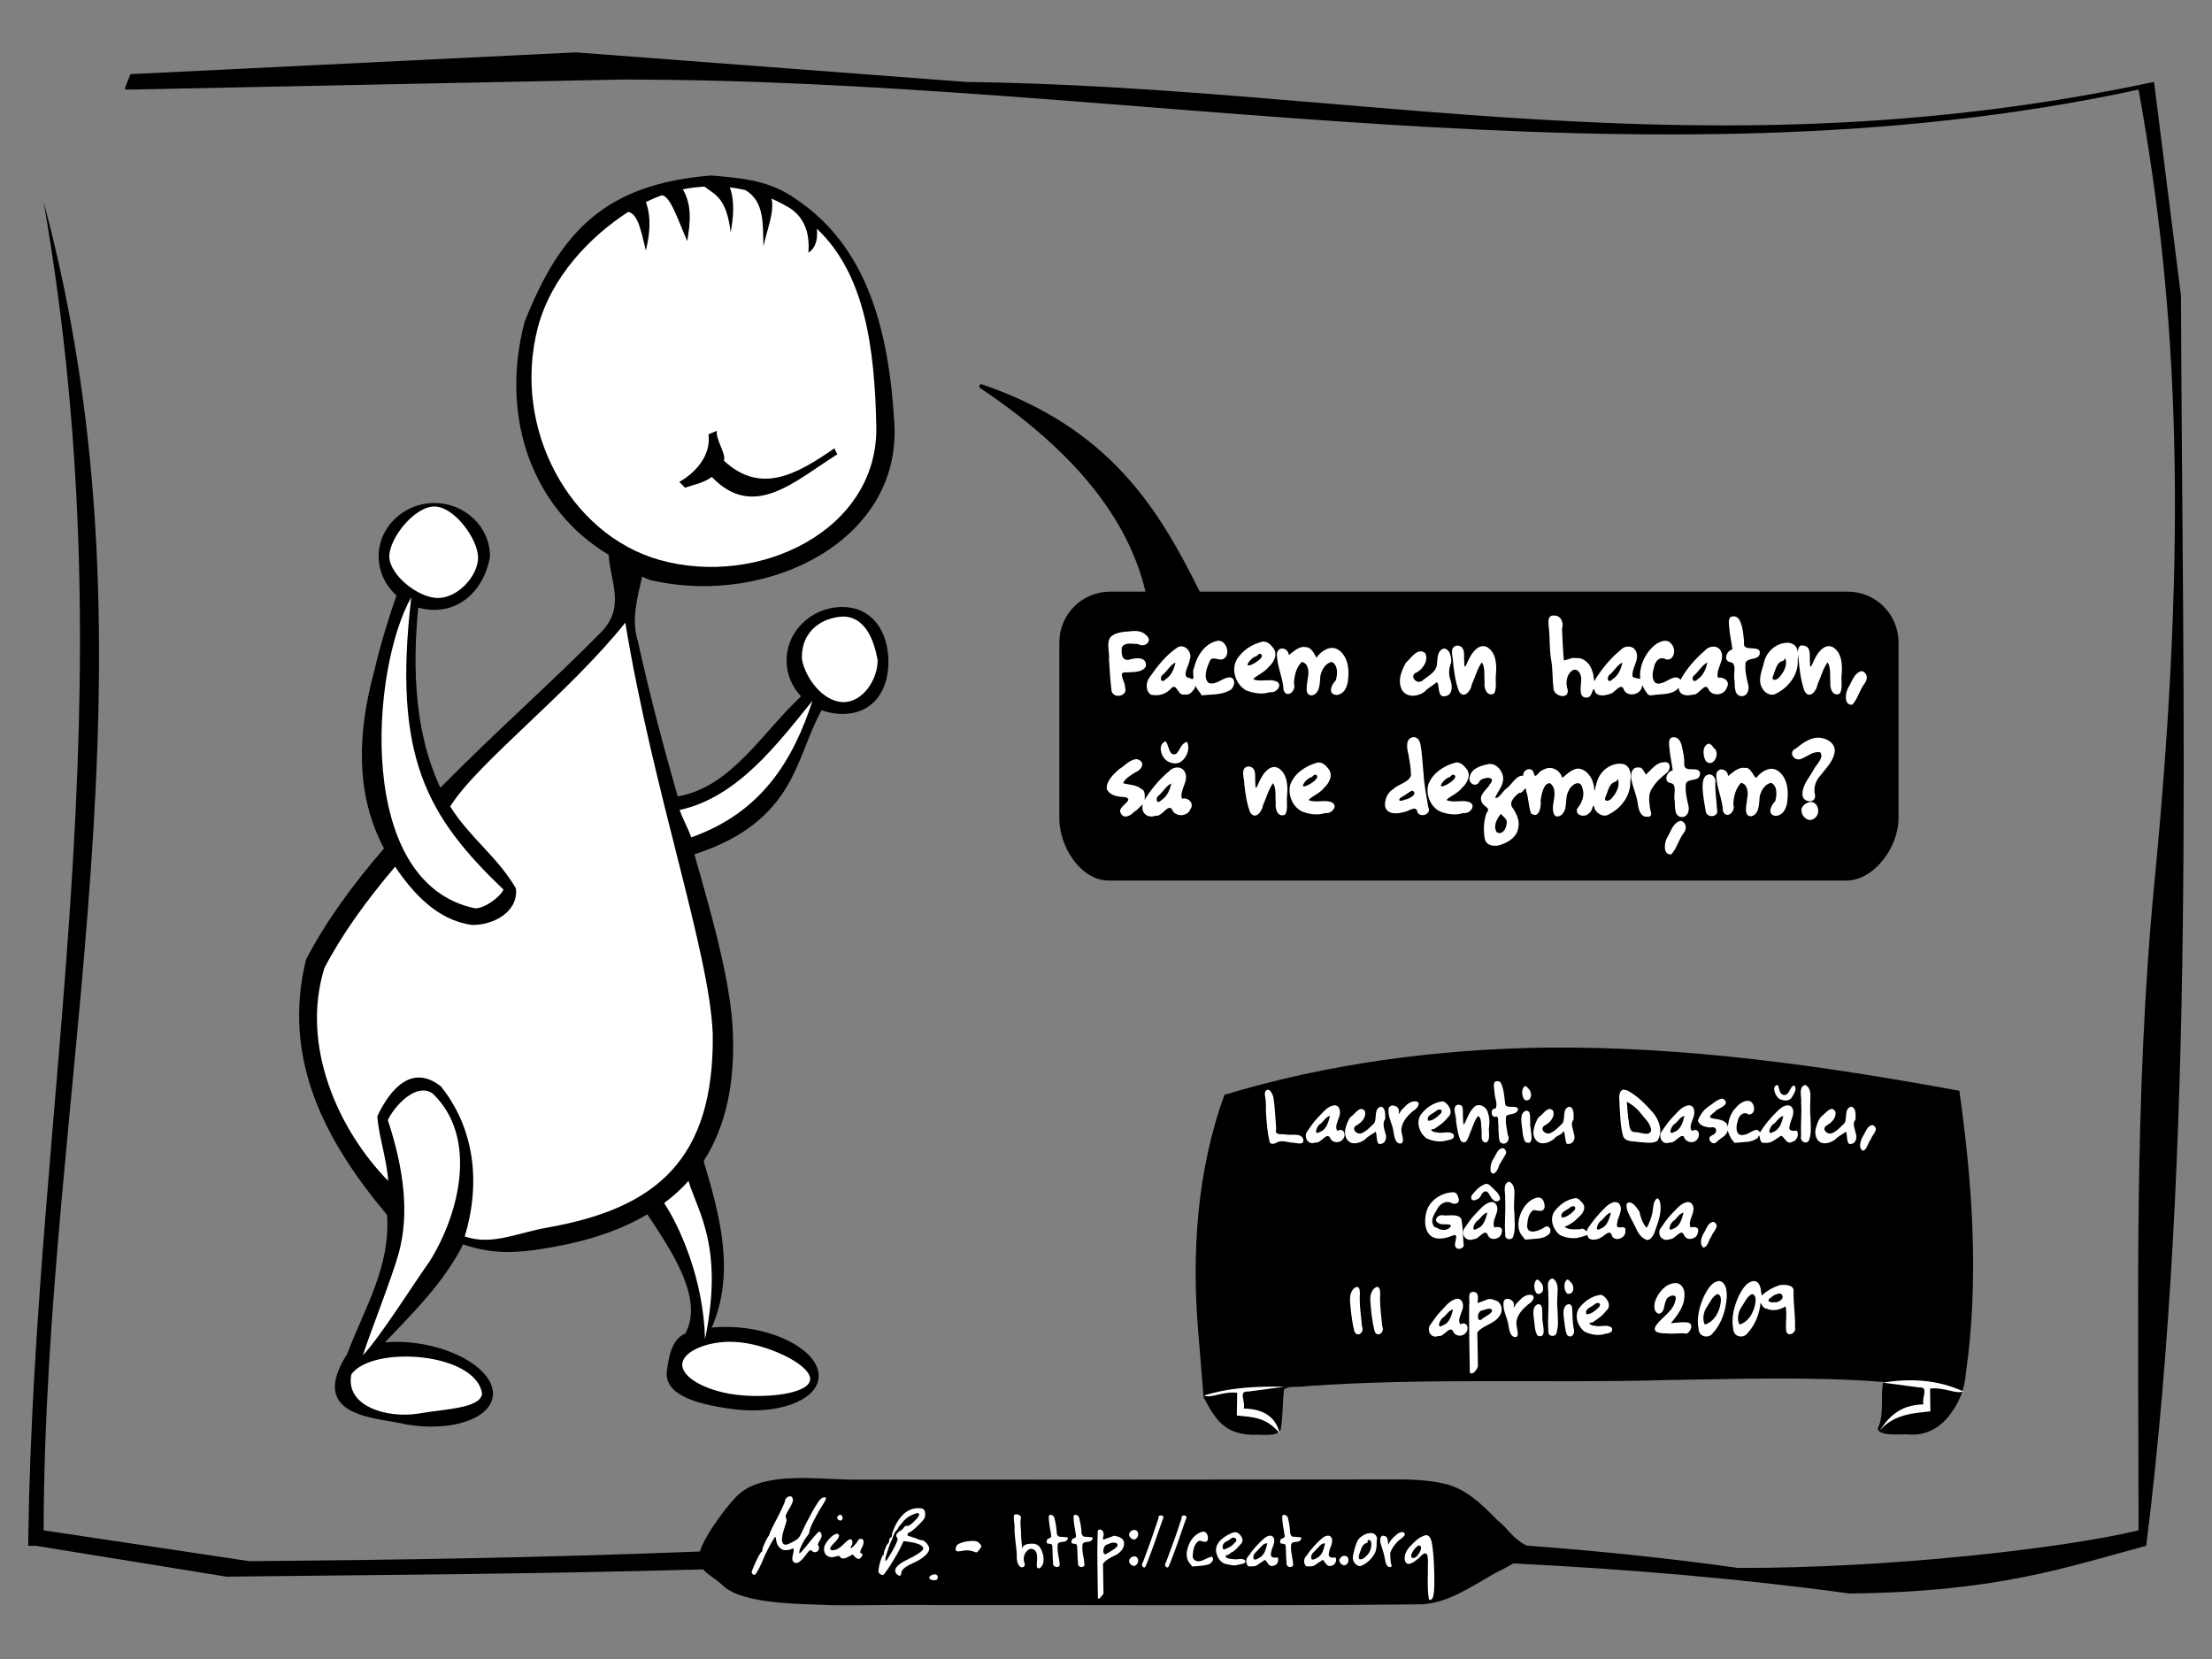
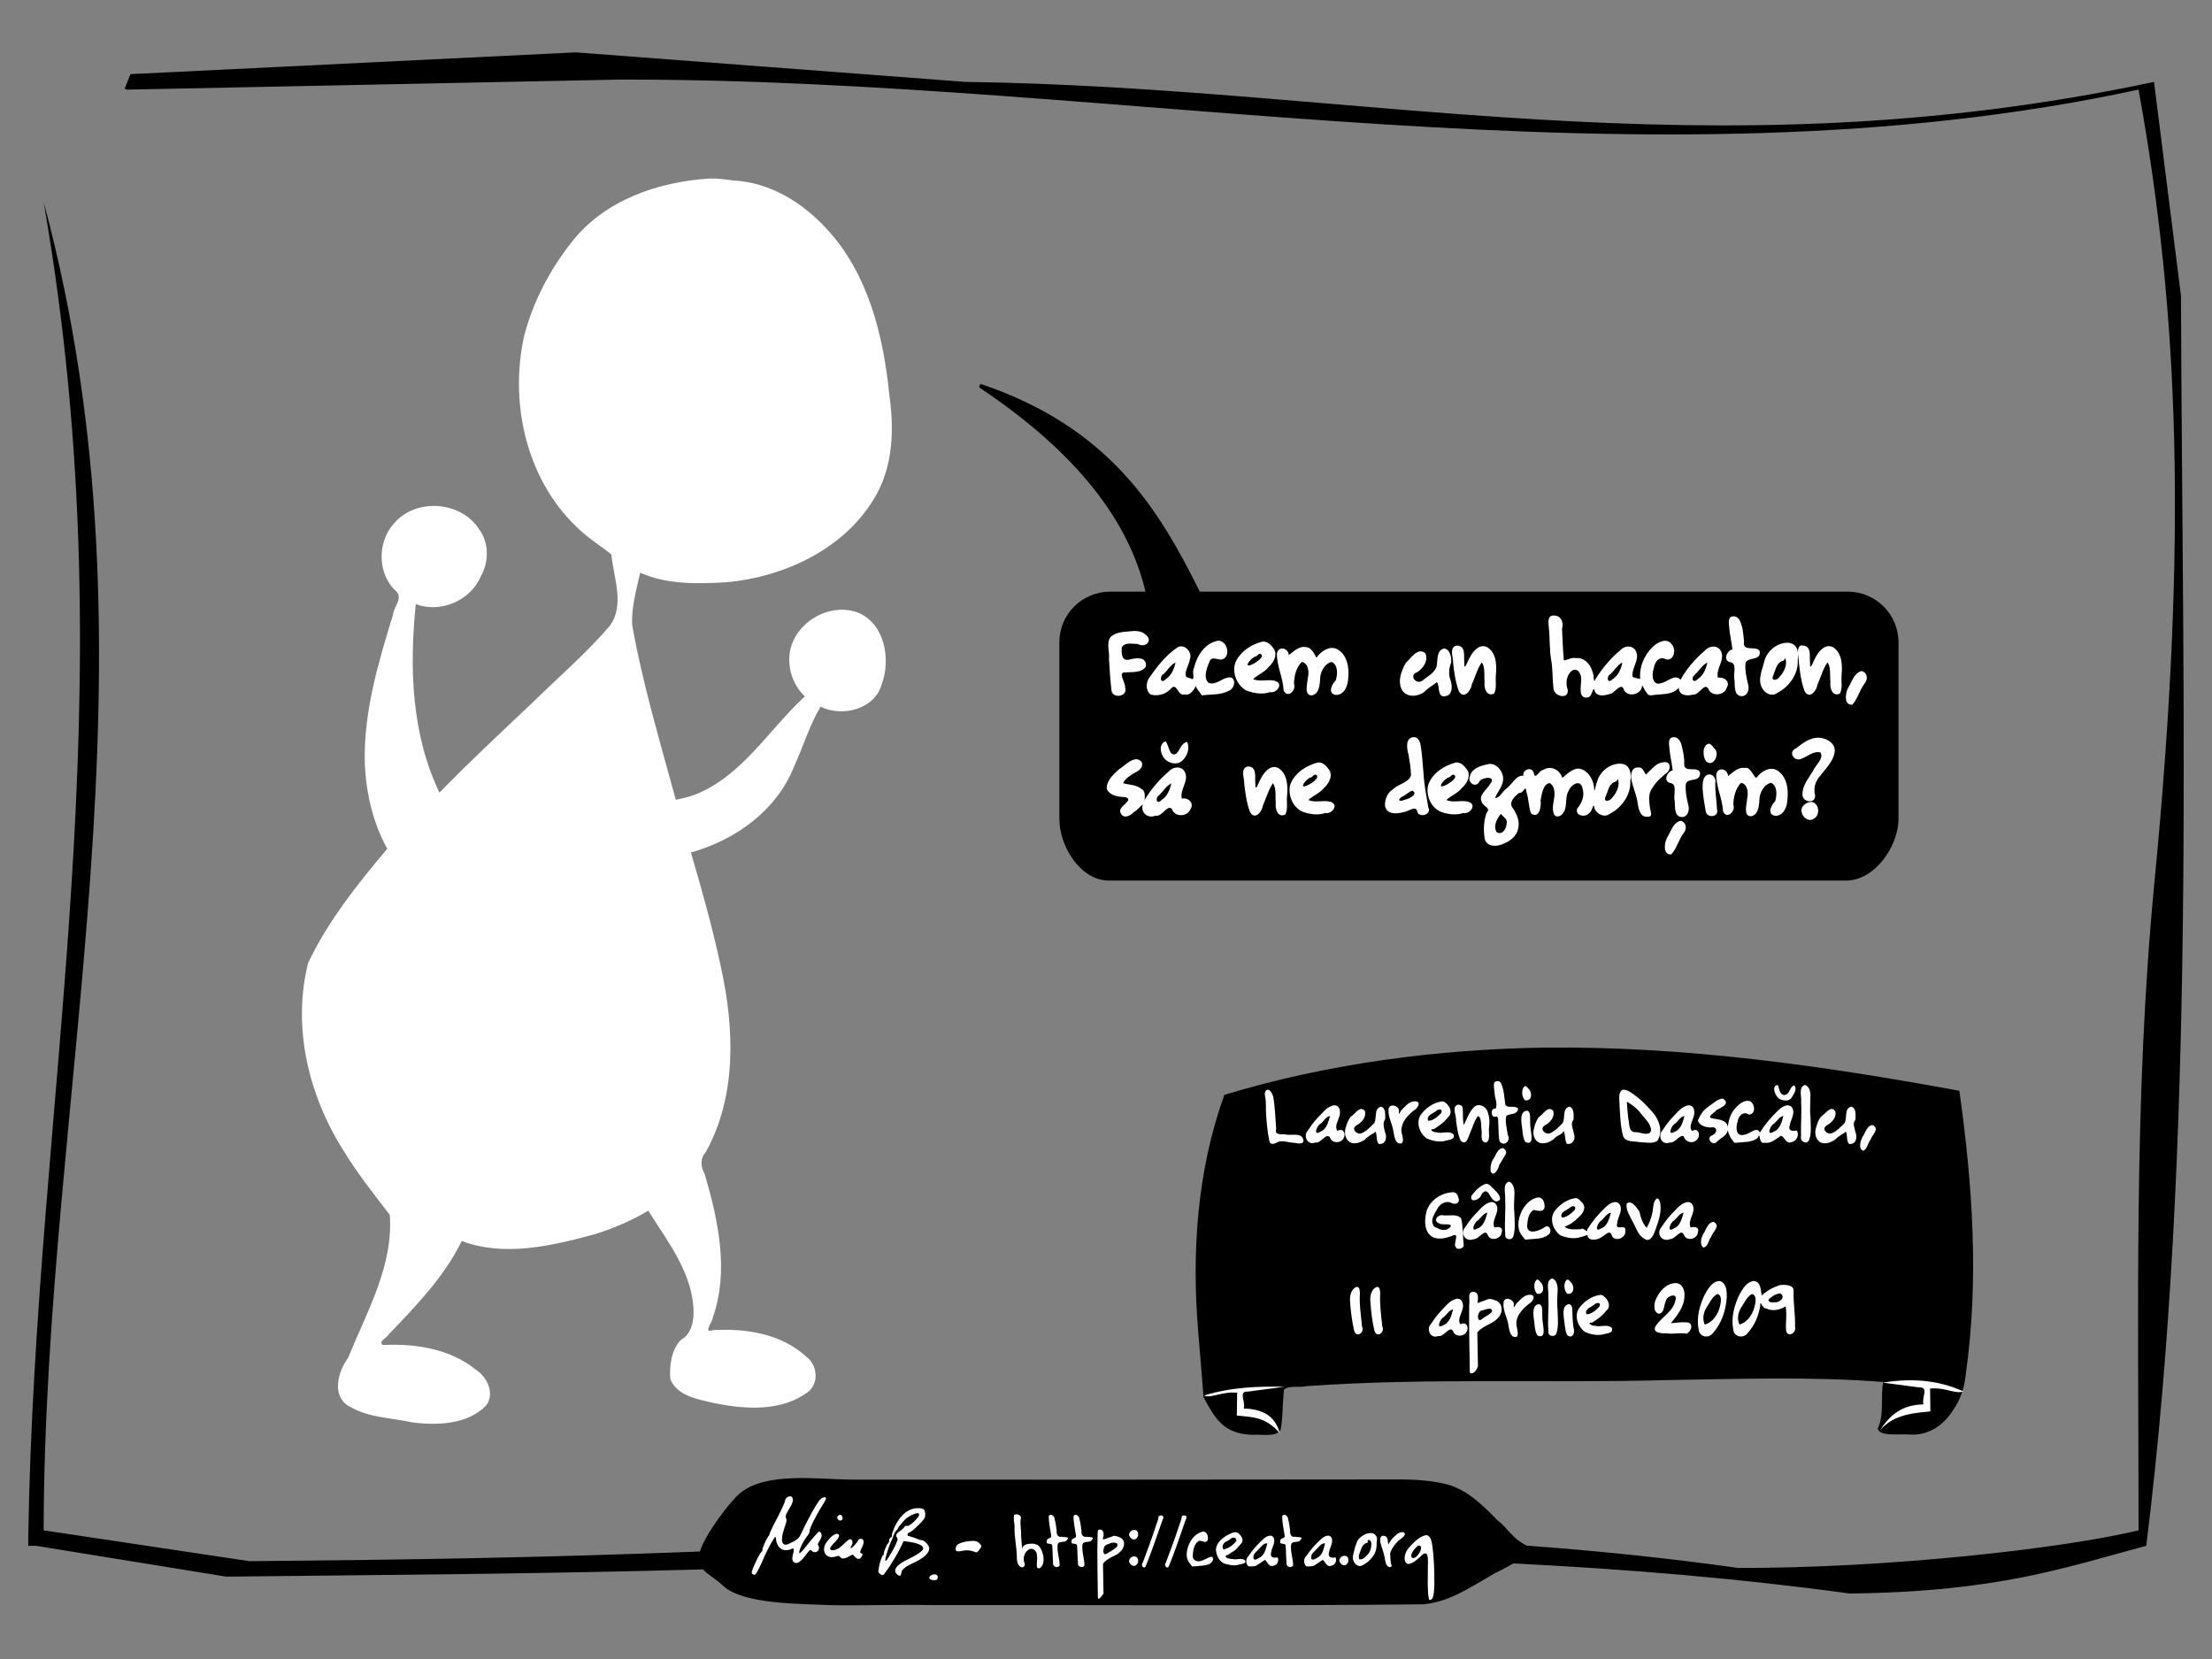
<svg xmlns="http://www.w3.org/2000/svg" xmlns:ns1="http://www.inkscape.org/namespaces/inkscape" xmlns:ns2="http://sodipodi.sourceforge.net/DTD/sodipodi-0.dtd" ns1:output_extension="org.inkscape.output.svg.inkscape" version="1.1" ns2:docname="tricou-ceata-tibi.svg" height="600" width="800" ns1:version="0.46+devel" ns2:version="0.32" id="svg1">
  <rect width="100%" height="100%" fill="#808080" stroke="none" />
  <defs id="defs3">
    <ns1:perspective ns2:type="inkscape:persp3d" ns1:vp_x="0 : 300 : 1" ns1:vp_y="0 : 1000 : 0" ns1:vp_z="800 : 300 : 1" ns1:persp3d-origin="400 : 200 : 1" id="perspective17" />
    <ns1:perspective id="perspective2836" ns1:persp3d-origin="400 : 200 : 1" ns1:vp_z="800 : 300 : 1" ns1:vp_y="0 : 1000 : 0" ns1:vp_x="0 : 300 : 1" ns2:type="inkscape:persp3d" />
  </defs>
  <ns2:namedview id="base" pagecolor="#ffffff" bordercolor="#666666" borderopacity="1.0" ns1:pageopacity="0.0" ns1:pageshadow="2" ns1:zoom="0.78166667" ns1:cx="400" ns1:cy="300" ns1:window-width="1304" ns1:window-height="689" ns1:window-x="370" ns1:window-y="159" showgrid="false" ns1:window-maximized="0" ns1:current-layer="svg1" />
  <path style="font-size:medium;font-style:normal;font-variant:normal;font-weight:normal;font-stretch:normal;text-indent:0;text-align:start;text-decoration:none;line-height:normal;letter-spacing:normal;word-spacing:normal;text-transform:none;direction:ltr;block-progression:tb;writing-mode:lr-tb;text-anchor:start;color:#000000;fill:#000000;fill-opacity:1;stroke:none;stroke-width:1.5;marker:none;visibility:visible;display:inline;overflow:visible;enable-background:accumulate;font-family:Bitstream Vera Sans;-inkscape-font-specification:Bitstream Vera Sans" d="M 354.75 138.969 C 354.153 139.065 353.957 140.021 354.469 140.344 C 354.521 140.379 354.573 140.403 354.625 140.438 C 389.717 163.951 408.261 188.539 414.281 213.969 L 401.531 213.969 C 391.354 213.969 383.125 222.165 383.125 232.344 L 383.125 296.062 C 383.125 306.241 390.853 318.469 401.031 318.469 L 667.719 318.469 C 677.897 318.469 686.625 306.241 686.625 296.062 L 686.625 232.344 C 686.625 222.165 678.396 213.969 668.219 213.969 L 433.906 213.969 C 418.988 183.883 401.306 154.779 355.125 139 C 355.005 138.958 354.875 138.947 354.75 138.969 z " id="path2874" />
  <path style="overflow:visible;marker:none;font-size:medium;font-style:normal;font-variant:normal;font-weight:normal;font-stretch:normal;text-indent:0pt;text-align:start;text-decoration:none;line-height:normal;letter-spacing:normal;word-spacing:normal;text-transform:none;direction:ltr;text-anchor:start;color:rgb(0, 0, 0);fill:#000000;fill-opacity:1;stroke:none;stroke-width:1px;visibility:visible;display:inline;font-family:Bitstream Vera Sans" d="M 559.062 378.875 C 520.146 379.405 480.136 384.645 442.812 395.969 C 432.884 423.475 430.906 453.277 433.406 482.281 C 433.974 489.952 434.749 497.606 435.25 505.281 C 439.723 513.571 442.776 518.629 453.188 518.938 C 455.832 518.602 461.635 519.907 463.156 517.156 C 463.965 512.844 463.866 507.392 464.344 502.656 C 465.764 500.946 469.966 501.917 472.469 501.312 C 516.401 498.221 558.968 500.329 602.969 499.125 C 628.549 498.725 655.264 497.766 681.094 499.812 C 680.025 504.93 681.562 511.825 679.125 516.562 C 679.323 519.676 687.748 518.544 690 518.781 C 696.525 519.435 702.152 516.242 705.875 510.719 C 708.99 506.468 710.481 501.969 710.969 496.812 C 715.789 462.857 713.401 428.316 708.625 394.5 C 659.092 385.36 609.479 378.388 559.062 378.875 z " id="path2898" />
  <path style="overflow:visible;marker:none;font-size:medium;font-style:normal;font-variant:normal;font-weight:normal;font-stretch:normal;text-indent:0pt;text-align:start;text-decoration:none;line-height:normal;letter-spacing:normal;word-spacing:normal;text-transform:none;direction:ltr;text-anchor:start;color:rgb(0, 0, 0);fill:#ffffff;fill-opacity:1;stroke:none;stroke-width:1px;visibility:visible;display:inline;font-family:Bitstream Vera Sans" d="m 435.406,504.719 c 2.877,1.097 6.362,-1.529 12.031,-1.031 -0.042,2.75 -0.083,5.5 -0.125,8.25 4.842,0.618 10.253,0.128 15.531,6.417 -1.68,-6.471 -6.506,-8.777 -13.031,-8.948 0.78,-2.475 -2.163,-6.386 1.625,-6.125 l 13.125,-1.75 c -9.542,-0.172 -19.148,0.101 -29.156,3.188 z" id="path2846" ns2:nodetypes="cccccccc" />
  <path style="overflow:visible;marker:none;font-size:medium;font-style:normal;font-variant:normal;font-weight:normal;font-stretch:normal;text-indent:0pt;text-align:start;text-decoration:none;line-height:normal;letter-spacing:normal;word-spacing:normal;text-transform:none;direction:ltr;text-anchor:start;color:rgb(0, 0, 0);fill:#000000;fill-opacity:1;stroke:none;stroke-width:1px;visibility:visible;display:inline;font-family:Bitstream Vera Sans" d="m 208.219,18.938 -161.031,7.875 -2.094,5.25 0.688,0.344 0.688,0 177.688,-3.625 c 182.189,-0.356 370.574,42.274 549.281,3.625 14.58,80.363 17.844,161.733 5.75,286.594 -7.53,77.745 -5.75,155.831 -5.75,234.469 -27.25,6.57 -90.8,13.763 -144.875,13.594 -25.346,-3.567 -50.818,-6.188 -76.375,-8.062 -5.626,-2.839 -6.872,-6.428 -10.616,-9.174 -6.048,-6.21 -11.455,-11.37 -19.04,-13.201 -6.764,-1.548 -13.751,-1.646 -20.656,-1.562 -64.812,0.109 -129.625,0.083 -194.438,0.062 -11.697,-0.159 -30.714,-2.861 -39.938,5.031 -3.308,2.684 -12.54,14.788 -14.375,20.969 -57.966,2.247 -104.449,2.967 -162.875,3.5 L 15.781,553.469 c 0.355,-160.099 44.901,-313.376 0,-480.438 31.462,181.076 -3.126,322.513 -5.562,483.25 l 0,2.781 2.781,0 68.875,11.156 c 61.283,-0.701 111.017,-0.931 172.438,-2.625 1.644,1.976 4.389,3.253 7.062,5.781 7.322,7.118 29.431,6.619 39.312,7.156 12.229,0.179 24.457,-0.279 36.688,-0.031 59.132,-0.097 118.284,0.335 177.406,-0.281 9.477,-0.955 15.865,-5.515 26.033,-11.341 2.916,-1.33 4.748,-2.504 6.53,-3.44 41.51,2.065 82.167,5.477 121.594,10.875 53.846,-0.589 78.339,-9.545 107.281,-17.25 18.039,-144.801 13.048,-302.269 12.562,-452.062 l -9.75,-77.375 C 616.981,64.077 491.499,31.475 349.25,29.625 L 208.219,18.938 z" id="path2903" ns2:nodetypes="ccccccccccccccccccccccccccccccccccccc" />
  <path id="text3280" d="m 285.658,541.165 c -0.918,0.067 -1.773,0.907 -1.781,1.844 -0.418,1.226 -1.015,2.391 -1.562,3.562 -1.207,2.562 -2.66,4.992 -3.781,7.594 -0.286,0.508 -0.221,1.158 -0.688,1.5 -0.809,1.262 -1.419,2.659 -1.938,4.062 -0.311,0.591 0.064,1.363 -0.688,1.688 -0.837,1.166 -1.423,2.487 -2.031,3.781 -0.456,1.055 -0.977,2.107 -1.281,3.219 -0.283,0.667 0.703,1.394 1.25,1.031 0.594,-0.725 0.996,-1.585 1.438,-2.406 0.832,-1.556 1.43,-3.208 2.156,-4.812 1.012,-2.1 2.08,-4.184 3.375,-6.125 0.481,-0.837 0.451,0.437 0.562,0.781 0.123,1.226 0.661,2.458 1.688,3.188 0.88,0.686 2.089,0.68 3.125,0.406 0.502,-0.011 1.465,-0.934 1.594,-0.031 -0.049,1.233 -0.695,2.405 -0.5,3.656 0.071,0.821 0.984,1.367 1.75,1.125 1.194,-0.406 1.977,-1.47 2.75,-2.406 0.605,-0.72 1.079,-1.62 1.844,-2.188 0.578,-0.168 0.85,0.672 1.438,0.688 0.762,0.226 1.641,-0.288 1.75,-1.094 0.167,-0.545 0.064,-1.212 -0.375,-1.5 0.102,-0.575 0.438,-1.09 0.719,-1.594 0.409,-0.721 0.989,-1.595 0.531,-2.438 -0.115,-0.643 -0.749,-1.054 -1.219,-0.438 -2.043,2.06 -3.698,4.463 -5.625,6.625 -0.249,0.276 -1.182,1.394 -1.125,0.469 0.234,-1.291 0.864,-2.475 1.469,-3.625 0.511,-0.99 1.199,-1.849 1.844,-2.75 0.428,-0.497 0.426,-1.123 0.5,-1.719 0.673,-1.925 1.664,-3.708 2.625,-5.5 0.847,-1.609 1.89,-3.105 2.781,-4.688 0.234,-0.462 0.906,-1.425 0.031,-1.594 -0.931,0.053 -1.672,0.747 -2.188,1.469 -1.644,2.415 -2.992,5.008 -4.344,7.594 -0.876,1.637 -1.567,3.377 -2.469,5 -0.621,1.162 -1.852,1.735 -2.969,2.312 -0.759,0.349 -1.562,0.924 -2.438,0.781 -0.775,-0.163 -1.065,-1.01 -1.062,-1.719 -0.024,-2.233 0.974,-4.288 1.531,-6.406 0.255,-0.675 0.062,-1.322 -0.219,-1.938 0.02,-0.875 0.615,-1.623 1,-2.375 0.597,-1.105 1.376,-2.153 1.625,-3.406 0.038,-0.568 -0.063,-1.385 -0.688,-1.594 -0.131,-0.023 -0.275,-0.041 -0.406,-0.031 z m 46.531,4.281 c -2.181,-0.075 -4.307,0.96 -5.781,2.531 -1.692,1.783 -2.904,4.013 -3.656,6.344 -0.333,0.568 0.139,1.472 -0.625,1.75 -0.564,0.302 -0.544,1.013 -0.594,1.562 -0.151,0.583 -0.812,0.859 -0.969,1.5 -0.421,0.937 -0.883,1.903 -0.969,2.938 0.342,0.542 -0.305,0.118 -0.406,0.562 -0.712,1.423 -1.101,3.001 -1.375,4.562 -0.028,0.183 -0.034,0.349 -0.062,0.531 -0.247,0.602 0.015,1.209 0.562,1.531 0.462,0.424 1.213,0.583 1.531,-0.094 1.524,-1.937 2.8,-4.076 4.062,-6.188 1.099,-1.814 2.001,-3.71 2.906,-5.625 0.535,0.076 1.059,0.143 1.594,0.219 1.593,0.255 3.275,0.484 4.688,1.312 0.56,0.309 1.108,1.103 0.594,1.688 -0.892,1.007 -2.103,1.645 -3.25,2.312 -1.991,1.128 -4.25,1.894 -5.906,3.531 -0.638,0.627 -1.091,1.698 -0.5,2.5 0.341,0.474 0.884,1.085 1.531,0.938 0.515,-0.397 0.345,-1.154 0.594,-1.688 0.646,-1.113 1.845,-1.714 2.938,-2.312 2.078,-1 4.274,-1.935 5.906,-3.625 0.653,-0.704 1.274,-1.695 1,-2.688 -0.404,-0.978 -1.155,-1.83 -2.062,-2.375 -0.517,-0.223 -1.113,-0.102 -1.625,-0.375 -1.263,-0.619 -2.657,-0.894 -3.969,-1.375 -0.487,-0.453 0.271,-1.315 0.844,-1.312 1.215,-0.77 2.252,-1.817 3.281,-2.812 0.766,-0.823 1.683,-1.594 2.062,-2.688 0.146,-0.728 0.119,-1.518 -0.125,-2.219 -0.357,-0.864 -1.412,-0.93 -2.219,-0.938 z m -0.531,1.812 c 0.32,-0.041 0.63,0.022 0.781,0.344 -0.011,0.684 -0.538,1.21 -0.938,1.719 -0.828,0.892 -1.679,1.805 -2.75,2.406 -0.491,0.325 -1.2,-0.151 -1.594,0.406 -0.446,0.744 -1.152,1.263 -1.875,1.719 -0.606,0.387 -1.368,1.075 -1.094,1.875 0.395,0.48 0.589,1.027 0.281,1.625 -0.754,2.075 -1.95,3.967 -3.094,5.844 l -0.031,0.094 -0.062,0.062 c -0.302,0.337 -0.642,1.324 -1.094,1.094 -0.027,-0.902 0.284,-1.767 0.531,-2.625 0.471,-1.424 0.882,-2.896 1.531,-4.25 0.697,-1.281 0.854,-2.843 1.844,-3.969 0.505,-0.367 0.706,-0.911 0.969,-1.438 0.652,-0.815 1.394,-1.577 2.031,-2.406 1.01,-1.031 2.322,-1.73 3.656,-2.25 0.26,-0.071 0.586,-0.209 0.906,-0.25 z m 35.938,0.406 c -0.319,-10e-4 -0.615,0.075 -0.844,0.25 -0.263,1.338 0.095,2.686 0.188,4.031 -0.194,3.661 0.744,7.257 0.812,10.906 -0.091,1.282 0.148,2.619 1,3.625 1.248,1.04 2.432,-0.265 1.625,-1.562 -0.464,-1.786 0.266,-3.825 1.969,-4.656 1.337,-0.555 2.765,0.871 2.656,2.219 0.33,1.435 -0.224,2.886 0.031,4.312 0.898,1.36 2.251,-0.807 2.312,-1.781 0.302,-1.793 -0.222,-3.666 -1.125,-5.219 -0.698,-1.295 -2.243,-1.625 -3.594,-1.469 -1.219,0.028 -3.021,0.496 -2.938,2 -0.134,-1.494 -0.247,-2.974 -0.375,-4.469 0.086,-2.126 -0.389,-4.244 -0.188,-6.375 0.521,-1.072 -0.574,-1.809 -1.531,-1.812 z m -63.688,0.156 c -0.144,-0.008 -0.311,0.027 -0.469,0.156 -0.128,0.069 -0.237,0.152 -0.344,0.25 -0.67,0.511 -0.181,1.445 0.5,1.625 0.643,0.325 1.335,-0.374 1.125,-1.031 -0.06,-0.45 -0.381,-0.975 -0.812,-1 z m 75.969,0.031 c -0.234,0.044 -0.449,0.185 -0.594,0.5 -0.004,2.3 0.537,4.579 0.875,6.844 0.395,1.414 -1.565,0.911 -1.531,1.969 -0.6,1.949 1.873,0.444 1.938,1.938 0.19,2.044 0.075,4.116 0.312,6.156 -0.332,1.417 1.827,2.078 2.375,0.844 -0.051,-2.539 -1.067,-5.008 -0.719,-7.562 0.51,-1.451 2.732,-0.4 3.375,-1.594 1.24,-1.35 -1.134,-0.916 -1.906,-1.156 -1.488,0.272 -1.944,-0.919 -1.844,-2.188 -0.163,-1.38 -0.344,-2.783 -0.719,-4.125 0.038,-0.855 -0.861,-1.757 -1.562,-1.625 z m 8.969,0 c -0.234,0.044 -0.449,0.185 -0.594,0.5 -0.004,2.3 0.537,4.579 0.875,6.844 0.395,1.414 -1.564,0.911 -1.531,1.969 -0.6,1.949 1.873,0.444 1.938,1.938 0.19,2.044 0.107,4.116 0.344,6.156 -0.332,1.417 1.796,2.078 2.344,0.844 -0.051,-2.539 -1.067,-5.008 -0.719,-7.562 0.51,-1.451 2.732,-0.4 3.375,-1.594 1.24,-1.35 -1.103,-0.916 -1.875,-1.156 -1.488,0.272 -1.976,-0.919 -1.875,-2.188 -0.163,-1.38 -0.344,-2.783 -0.719,-4.125 0.038,-0.855 -0.861,-1.757 -1.562,-1.625 z m 75.469,0 c -0.234,0.044 -0.449,0.185 -0.594,0.5 -0.004,2.3 0.537,4.579 0.875,6.844 0.395,1.414 -1.564,0.911 -1.531,1.969 -0.6,1.949 1.842,0.444 1.906,1.938 0.19,2.044 0.107,4.116 0.344,6.156 -0.332,1.417 1.827,2.078 2.375,0.844 -0.051,-2.539 -1.067,-5.008 -0.719,-7.562 0.51,-1.451 2.732,-0.4 3.375,-1.594 1.24,-1.35 -1.134,-0.916 -1.906,-1.156 -1.488,0.272 -1.944,-0.919 -1.844,-2.188 -0.163,-1.38 -0.344,-2.783 -0.719,-4.125 0.038,-0.855 -0.861,-1.757 -1.562,-1.625 z m -44.5,0.219 c -0.241,0.009 -0.504,0.106 -0.75,0.25 -0.089,1.32 -0.732,2.495 -1.094,3.75 -1.421,4.42 -3.07,8.775 -4.688,13.125 -0.781,0.735 0.27,2.418 1,1.375 1.087,-2.502 1.971,-5.105 2.938,-7.656 1.059,-3.158 2.254,-6.28 3.312,-9.438 0.577,-0.891 0.005,-1.435 -0.719,-1.406 z m 8.375,0 c -0.241,0.009 -0.504,0.106 -0.75,0.25 -0.089,1.32 -0.733,2.495 -1.094,3.75 -1.421,4.42 -3.101,8.775 -4.719,13.125 -0.781,0.735 0.301,2.418 1.031,1.375 1.087,-2.502 1.971,-5.105 2.938,-7.656 1.06,-3.158 2.223,-6.28 3.281,-9.438 0.577,-0.891 0.036,-1.435 -0.688,-1.406 z m -30.531,5.125 c -0.171,0.027 -0.367,0.112 -0.562,0.219 -0.099,0.479 -0.097,0.95 -0.125,1.438 -0.248,7.681 0.038,15.383 0.094,23.062 0.471,1.008 1.579,-1.122 2.031,-1.531 -0.067,-3.61 -0.121,-7.202 -0.188,-10.812 1.014,-1.385 2.671,-2.244 4.219,-2.969 1.835,-0.832 3.613,-2.541 3.406,-4.719 -0.23,-1.689 -2.131,-2.222 -3.562,-2.469 -1.016,0.362 -2.046,0.732 -3.062,1.094 -0.862,0.441 -1.285,0.357 -0.875,-0.781 0.4,-1.126 -0.175,-2.721 -1.375,-2.531 z m 12.469,0.125 c -0.672,0.039 -1.364,0.477 -1.656,1.156 -0.645,1.237 1.425,3.137 2.5,1.906 0.554,-0.44 0.78,-1.198 0.625,-1.875 -0.148,-0.881 -0.797,-1.227 -1.469,-1.188 z m 25.094,0.594 c -0.093,-0.004 -0.18,0.018 -0.281,0.031 -2.091,0.491 -3.739,2.19 -4.688,4.062 -0.999,2.16 -1.733,5.006 -0.188,7.094 0.366,0.488 0.728,0.949 1.094,1.438 1.825,-0.187 3.689,-0.136 5.469,-0.625 1.279,-0.107 3.003,-2.116 1.531,-2.938 -1.4,0.354 -2.605,1.273 -4.031,1.594 -1.298,0.438 -2.985,-0.507 -2.75,-2 0.126,-1.762 0.359,-3.855 1.844,-5.031 1.142,-1.029 2.582,1.108 3.562,-0.531 0.295,-1.158 -0.168,-3.041 -1.562,-3.094 z m 71.906,0.188 c -0.825,-0.01 -1.888,0.591 -2.312,1.156 -1.173,0.879 -2.04,2.042 -2.688,3.312 -0.37,-1.088 0.108,-2.907 -1.625,-3.125 -1.544,-0.345 -1.452,1.89 -1.156,2.844 0.625,1.992 1.315,3.987 1.625,6.062 0.138,1.096 0.897,3.098 2.312,2.188 0.103,-0.326 -0.106,-0.656 -0.188,-0.969 -0.254,-1.272 -0.28,-2.606 -0.312,-3.906 0.475,-1.441 1.37,-2.741 2.406,-3.844 0.856,-1.103 2.401,-1.571 2.938,-2.906 -0.104,-0.575 -0.505,-0.806 -1,-0.812 z m -60.625,0.062 c -0.95,0.098 -1.946,0.753 -2.75,1.125 -1.95,1.17 -4.114,2.992 -3.969,5.5 0.212,1.922 1.243,4.037 3.156,4.75 1.537,0.353 3.185,0.879 4.75,0.406 0.748,-0.213 3.92,-0.502 2.312,-1.844 -1.214,-0.663 -2.622,0.08 -3.938,-0.219 -0.872,-0.09 -3.296,-0.155 -2.656,-1.406 1.076,0.042 1.515,-0.965 2.406,-1.219 1.277,-0.789 2.193,-2.023 3.188,-3.125 0.951,-1.218 -0.09,-2.744 -1.062,-3.562 -0.313,-0.27 -0.676,-0.377 -1.031,-0.406 -0.133,-0.011 -0.271,-0.014 -0.406,0 z m 49.219,0.281 c -1.705,0.005 -3.363,1.068 -4.469,2.312 -1.011,1.713 -1.428,3.704 -1.875,5.625 -0.477,1.618 0.486,3.679 2.219,4 0.22,0.031 0.444,-0.002 0.656,-0.062 1.964,-0.79 3.634,-2.319 4.719,-4.125 0.933,-1.499 0.938,-3.3 0.938,-5 0.446,-1.084 -0.389,-2.382 -1.469,-2.688 -0.245,-0.044 -0.475,-0.063 -0.719,-0.062 z m -193.125,0.25 c -0.074,0.008 -0.147,0.032 -0.219,0.062 -1.29,0.424 -2.238,1.467 -3.062,2.5 -0.183,0.24 -0.368,0.496 -0.531,0.75 -0.69,0.982 -1.002,2.288 -0.562,3.438 0.389,1.17 1.653,1.83 2.844,1.719 0.76,0.012 1.447,-0.399 2.188,-0.469 0.601,0.093 0.782,0.977 1.5,0.938 1.157,0.075 2.133,-0.67 3.125,-1.156 0.196,-0.046 0.431,-0.351 0.594,-0.188 0.59,0.554 1.073,1.309 1.906,1.5 0.736,0.106 1.187,-0.643 1.438,-1.219 0.581,-0.769 -0.605,-0.642 -0.719,-1.188 0.094,-0.976 0.792,-1.763 1.062,-2.688 0.199,-0.665 0.363,-1.594 -0.281,-2.062 -0.508,-0.255 -1.407,-0.059 -1.562,0.531 -0.319,0.637 -0.809,1.162 -1.281,1.688 -0.419,0.373 -0.809,0.968 -1.375,1.062 -0.119,-0.63 0.623,-1.1 0.625,-1.75 0.114,-0.583 -0.085,-1.472 -0.812,-1.5 -0.658,0.167 -1.152,0.696 -1.656,1.125 -1.197,1.187 -2.481,2.537 -4.219,2.844 -0.583,0.181 -1.709,-0.039 -1.281,-0.875 0.76,-1.563 2.553,-2.394 3.094,-4.094 0.224,-0.552 -0.293,-1.024 -0.812,-0.969 z m 213.281,0.469 c -1.473,0.307 -2.808,1.11 -3.906,2.125 -1.548,1.49 -3.386,3.018 -3.844,5.219 -0.237,1.089 -0.188,2.975 1.25,3.125 1.482,-0.179 2.673,-1.237 3.781,-2.156 0.766,-0.634 2.259,-2.705 3.031,-1.062 0.451,1.631 0.169,3.328 0.219,5 0.013,3.575 -0.251,7.208 0.344,10.75 0.124,0.908 1.09,0.327 1.344,-0.156 0.632,-1.629 0.572,-3.436 0.656,-5.156 0.003,-4.728 -0.093,-9.471 -0.781,-14.156 -0.252,-1.329 -0.516,-3.195 -2.094,-3.531 z m -56.5,0.219 c -0.829,1.5e-4 -1.776,0.589 -2.344,1.125 -2.058,1.857 -3.961,3.885 -5.469,6.219 -1.056,0.923 -1.107,2.744 -0.125,3.719 0.837,0.186 1.747,-0.002 2.594,-0.062 1.232,-0.626 2.294,-1.562 3.5,-2.25 0.904,0.827 1.412,2.785 3.062,2.125 1.373,-0.19 2.075,-1.876 1.469,-3.031 -1.321,0.344 -2.872,0.096 -2.344,-1.719 0.188,-1.792 1.707,-3.541 0.906,-5.375 -0.312,-0.552 -0.752,-0.75 -1.25,-0.75 z m 20.906,0 c -0.829,1.5e-4 -1.776,0.589 -2.344,1.125 -2.058,1.857 -3.961,3.885 -5.469,6.219 -1.056,0.923 -1.076,2.744 -0.094,3.719 0.837,0.186 1.716,-0.002 2.562,-0.062 1.232,-0.626 2.294,-1.562 3.5,-2.25 0.904,0.827 1.443,2.785 3.094,2.125 1.373,-0.19 2.075,-1.876 1.469,-3.031 -1.321,0.344 -2.872,0.096 -2.344,-1.719 0.188,-1.792 1.707,-3.541 0.906,-5.375 -0.312,-0.552 -0.784,-0.75 -1.281,-0.75 z m -34.312,0.719 c 0.705,-0.057 1.371,0.499 1.125,1.312 -0.806,0.85 -1.591,1.764 -2.688,2.25 -0.623,0.271 -1.228,0.573 -1.875,0.781 -0.84,-1.037 -0.141,-2.437 1,-2.969 0.666,-0.226 1.191,-0.67 1.75,-1.094 0.208,-0.163 0.453,-0.262 0.688,-0.281 z m 48.969,0.844 c 0.313,-0.04 0.751,0.197 0.938,0.719 0.271,1.437 -0.11,2.971 -0.906,4.188 -0.795,0.911 -2.036,2.406 -3.344,2.062 -0.511,-0.978 0.102,-2.144 0.438,-3.094 0.424,-1.427 1.102,-2.652 2.656,-2.938 -0.276,-0.603 -0.095,-0.898 0.219,-0.938 z m -143.188,0.344 c -0.351,0 -0.723,0.022 -1.156,0.062 -1.619,0.162 -2.969,0.539 -4.031,1.094 -0.443,0.257 -0.731,0.686 -0.875,1.281 -0.051,0.203 -0.094,0.351 -0.094,0.5 0,0.311 0.106,0.57 0.281,0.719 0.124,0.095 0.337,0.125 0.688,0.125 0.423,0 1.029,-0.087 1.812,-0.25 0.402,-0.081 0.817,-0.125 1.25,-0.125 1.041,4e-5 2.168,0.263 3.344,0.75 l 0.094,0 c 0.412,0 1.029,-0.674 1.812,-2 0.041,-0.054 0.062,-0.12 0.062,-0.188 0,-0.325 -0.383,-0.823 -1.156,-1.5 -0.371,-0.311 -1.062,-0.469 -2.031,-0.469 z m 51.031,0.625 c 0.965,-0.005 1.825,0.401 1.156,1.5 -1.189,1.103 -2.646,1.909 -4.062,2.688 -1.26,0.098 -0.854,-2.238 -0.312,-2.969 0.403,-0.485 1.089,-0.631 1.656,-0.844 0.371,-0.237 0.983,-0.372 1.562,-0.375 z m 55.094,0.281 c 0.149,-0.017 0.307,-0.029 0.469,0 -0.467,1.726 -0.836,3.752 -2.375,4.875 -0.872,0.548 -2.879,1.953 -2.656,-0.094 0.098,-1.248 1.356,-1.934 2.062,-2.844 0.722,-0.689 1.458,-1.821 2.5,-1.938 z m 20.906,0 c 0.149,-0.017 0.307,-0.029 0.469,0 -0.467,1.726 -0.805,3.752 -2.344,4.875 -0.872,0.548 -2.91,1.953 -2.688,-0.094 0.098,-1.248 1.356,-1.934 2.062,-2.844 0.722,-0.689 1.458,-1.821 2.5,-1.938 z m 34.156,0.75 c 1.834,-0.145 0.762,2.351 0.031,3.156 -0.448,1.041 -2.65,2.397 -2.594,0.312 0.418,-1.391 1.405,-2.611 2.562,-3.469 z m -26.594,3.719 c -0.668,-0.039 -1.388,0.309 -1.719,1 -0.949,1.215 1.293,3.336 2.406,2.062 0.508,-0.402 0.734,-1.082 0.625,-1.719 -0.054,-0.882 -0.644,-1.304 -1.312,-1.344 z m -76.219,0.219 c -0.672,0.041 -1.363,0.478 -1.656,1.156 -0.642,1.241 1.414,3.121 2.5,1.906 0.554,-0.44 0.78,-1.167 0.625,-1.844 -0.145,-0.887 -0.797,-1.26 -1.469,-1.219 z m -72.188,6.5 c -0.391,0.016 -0.807,0.136 -1.125,0.312 -0.529,0.233 -1.07,0.985 -0.438,1.438 0.578,0.359 1.333,0.431 2,0.344 0.769,-0.105 0.998,-1.121 0.594,-1.688 -0.262,-0.324 -0.64,-0.422 -1.031,-0.406 z" style="font-size:4.334px;font-style:normal;font-variant:normal;font-weight:normal;font-stretch:normal;fill:#ffffff;stroke:none;font-family:Rufscript" />
  <path ns2:nodetypes="cccccccc" id="path2858" d="m 710.062,503.219 c -2.877,1.097 -6.362,-1.529 -12.031,-1.031 0.042,2.75 0.083,5.5 0.125,8.25 -4.842,0.618 -13.003,0.628 -18.281,6.917 3.9,-6.004 8.232,-9.251 15.781,-9.448 -0.78,-2.475 2.163,-6.386 -1.625,-6.125 l -13.125,-1.75 c 9.883,-1.535 19.474,-1.202 29.156,3.188 z" style="overflow:visible;marker:none;font-size:medium;font-style:normal;font-variant:normal;font-weight:normal;font-stretch:normal;text-indent:0pt;text-align:start;text-decoration:none;line-height:normal;letter-spacing:normal;word-spacing:normal;text-transform:none;direction:ltr;text-anchor:start;color:rgb(0, 0, 0);fill:#ffffff;fill-opacity:1;stroke:none;stroke-width:1px;visibility:visible;display:inline;font-family:Bitstream Vera Sans" />
-   <path style="font-size:medium;font-style:normal;font-variant:normal;font-weight:normal;font-stretch:normal;text-indent:0;text-align:start;text-decoration:none;line-height:normal;letter-spacing:normal;word-spacing:normal;text-transform:none;direction:ltr;block-progression:tb;writing-mode:lr-tb;text-anchor:start;color:#000000;fill:#ffffff;fill-opacity:1;stroke:none;stroke-width:6.052;marker:none;visibility:visible;display:inline;overflow:visible;enable-background:accumulate;font-family:Bitstream Vera Sans;-inkscape-font-specification:Bitstream Vera Sans" d="m 256.344,64.594 c -18.515,1.19 -37.744,7.881 -49.438,22.781 -7.941,9.979 -14.236,21.876 -17.406,34.375 -5.446,25.068 1.346,53.385 20.969,70.601 3.275,2.988 7.295,5.416 10.656,8.212 0.77,8.42 4.896,18.043 -0.5,25.688 -8.589,10.036 -18.692,18.68 -28.123,27.941 -11.383,10.785 -22.674,21.243 -33.565,32.465 -10.143,-21.097 -10.917,-45.261 -8.562,-68.188 8.87,3.421 19.71,-1.211 23.469,-9.906 3.04,-5.335 3.103,-12.288 -0.656,-17.281 -6.494,-10.025 -22.686,-11.27 -30.584,-2.097 -6.27,6.759 -6.256,18.632 0.897,24.847 2.139,2.706 -1.177,5.521 -1.374,8.341 -5.346,17.311 -10.626,35.083 -10.198,53.408 0.391,10.855 2.897,21.707 8.134,31.188 -10.79,12.777 -21.405,26.075 -28.621,41.298 -5.886,23.348 0.243,48.274 13.028,68.234 4.851,7.977 10.84,15.509 16.5,22.844 1.366,18.511 -8.364,35.129 -15.045,51.706 -3.849,5.136 -6.295,14.501 1.014,17.919 6.806,3.858 14.973,3.812 22.497,5.522 9.059,1.039 19.748,0.685 26.409,-6.21 3.206,-4.311 0.347,-10.259 -3.719,-12.893 -9.3,-7.575 -21.974,-9.549 -33.718,-8.951 -1.713,-1.355 1.624,-2.628 2.13,-3.791 9.965,-10.4 20.115,-20.837 26.463,-33.834 15.54,5.906 32.705,1.683 48.125,-2.438 6.725,-2.141 13.279,-4.857 19.312,-8.531 7.171,11.416 16.296,22.855 16.406,36.906 -0.032,3.772 -1.087,7.985 -4.562,9.812 -3.547,3.663 -4.184,9.364 -3.875,14.156 2.487,6.184 9.99,7.332 15.708,8.696 11.498,2.357 24.952,3.243 34.542,-4.352 3.648,-3.454 2.816,-9.668 -1.219,-12.531 -8.947,-8.187 -21.818,-10.188 -33.562,-9.469 -3.767,1.23 -0.274,-2.695 -0.062,-4.594 5.929,-16.835 1.914,-35.272 -2.94,-51.806 -1.382,-2.489 -1.801,-5.657 0.315,-7.881 11.296,-20.205 10.436,-44.804 5.573,-66.852 -2.954,-14.031 -6.85,-27.824 -10.886,-41.617 16.188,-4.564 31.017,-15.177 37.333,-31.111 3.253,-7.176 5.535,-14.811 9.542,-21.608 7.867,3.856 19.6,0.973 22.156,-8.156 3.257,-8.914 1.23,-21.451 -8.219,-25.719 -11.515,-4.664 -25.886,4.961 -25.219,17.562 0.151,4.686 2.156,9.342 5.625,12.594 -12.953,11.852 -22.515,28.607 -39.531,35.438 -2.352,0.839 -4.702,1.498 -7.156,1.938 -5.67,-20.929 -11.95,-41.711 -15.75,-63.062 -0.396,-6.488 1.511,-12.793 2.875,-19.062 9.654,4.324 20.718,4.08 31.123,3.455 21.471,-1.938 43.472,-12.369 54.283,-31.643 6.172,-11.098 6.441,-24.243 4.648,-36.557 -2.136,-21.249 -7.681,-43.444 -22.46,-59.443 -8.779,-9.649 -20.579,-16.991 -33.875,-17.656 -2.953,-0.373 -5.92,-0.85 -8.906,-0.688 z" id="path2901" />
-   <path style="font-size:medium;font-style:normal;font-variant:normal;font-weight:normal;font-stretch:normal;text-indent:0;text-align:start;text-decoration:none;line-height:normal;letter-spacing:normal;word-spacing:normal;text-transform:none;direction:ltr;block-progression:tb;writing-mode:lr-tb;text-anchor:start;color:#000000;fill:#000000;fill-opacity:1;stroke:none;stroke-width:6.052;marker:none;visibility:visible;display:inline;overflow:visible;enable-background:accumulate;font-family:Bitstream Vera Sans;-inkscape-font-specification:Bitstream Vera Sans" d="m 189.701,116.501 c -9.201,35.307 3.461,68.015 30.41,84.142 0.739,10.331 6.276,19.301 -3.143,28.415 -15.802,16.182 -37.361,35.206 -57.702,55.842 -6.567,-14 -11.051,-34.269 -8.01,-65.142 13.466,3.662 23.773,-5.576 25.966,-18.525 0,-10.732 -9.143,-19.323 -20.12,-19.323 -10.977,0 -20.158,8.591 -20.158,19.323 0,5.593 2.512,10.601 6.453,14.122 -1.959,5.545 -5.328,15.753 -8.124,27.598 -5.819,21.625 -7.021,43.841 3.606,63.89 -11.17,12.959 -21.075,26.417 -28.206,40.201 -8.816,36.117 6.907,65.592 29.306,92.356 1.358,18.701 -8.32,33.996 -14.425,50.304 -14.889,23.274 11.637,22.976 21.41,25.472 15.566,2.626 29.703,-1.676 31.205,-9.756 1.502,-8.08 -10.21,-16.735 -25.776,-19.36 -4.607,-0.777 -9.099,-0.923 -13.173,-0.569 10.444,-10.973 21.402,-21.796 28.281,-35.456 11.464,3.958 20.449,3.053 31.774,1.101 13.814,-2.381 25.413,-6.368 34.849,-11.958 4.341,6.567 9.391,14.063 12.565,21.486 3.418,7.994 4.536,15.312 1.177,21.638 -5.181,1.989 -6.08,9.38 -6.648,13.254 -1.192,8.131 8.342,12.048 23.996,14.079 15.655,2.03 29.595,-2.802 30.787,-10.933 1.192,-8.131 -10.843,-16.343 -26.497,-18.373 -4.23,-0.549 -8.339,-0.572 -12.11,-0.19 8.62,-19.667 2.975,-40.634 -2.923,-60.207 8.016,-12.438 11.293,-28.042 10.591,-46.275 -0.668,-17.356 -6.554,-39.009 -13.932,-64.687 19.783,-6.323 29.255,-16.426 34.811,-26.915 4.756,-8.979 6.989,-17.826 11.237,-25.207 2.312,0.89 4.824,1.367 7.441,1.367 10.977,0 16.684,-8.161 16.684,-18.893 0,-10.732 -5.707,-19.79 -16.684,-19.79 -10.977,0 -20.158,8.629 -20.158,19.36 0,4.997 2.003,9.524 5.239,12.945 -7.137,6.725 -13.291,14.642 -19.892,21.334 -7.256,7.357 -14.817,13.107 -24.713,14.881 -4.885,-17.173 -9.962,-35.899 -14.425,-56.259 -2.465,-7.853 -0.119,-15.45 1.54,-23.247 2.134,0.932 2.147,1.074 4.458,1.571 41.351,8.879 89.21,-14.553 86.788,-56.938 -1.976,-34.584 -10.225,-64.04 -35.255,-80.955 -9.603,-6.935 -19.213,-7.758 -30.993,-8.759 -37.88,3.049 -54.4,19.752 -67.508,53.039 z m 65.076,-49.009 c 3.742,2.925 7.932,3.838 9.49,16.589 0.925,-5.459 1.558,-11.029 -0.304,-16.324 1.869,0.223 3.749,0.558 5.618,0.987 7.109,4.259 6.252,12.716 6.522,20.395 1.167,-5.757 4.153,-12.737 2.893,-17.32 2.383,1.028 4.678,2.232 6.871,3.568 5.154,3.546 7.061,9.04 6.491,16.02 3.019,-2.025 3.353,-5.392 3.075,-8.693 17.515,16.523 20.92,43.531 21.494,71.456 0.77,37.495 -42.329,58.411 -78.322,48.351 -32.294,-9.026 -53.657,-47.347 -44.093,-84.047 4.787,-18.37 19.03,-33.01 32.666,-41.834 3.751,0.625 4.844,7.896 6.416,13.97 1.37,-5.84 2.069,-11.83 0,-17.538 1.823,-0.886 3.69,-1.706 5.58,-2.392 3.126,-0.422 6.251,9.483 9.377,16.513 1.093,-6.387 1.811,-12.945 -1.594,-18.715 2.578,-0.529 5.181,-0.841 7.82,-0.987 z m 1.443,89.59 c 0.953,6.472 -3.309,13.093 -10.541,17.214 l 2.114,2.109 c 3.214,-1.204 6.503,-1.622 9.642,-3.91 15.159,15.804 29.796,1.658 45.395,-8.193 l -1.055,-2.171 c -13.756,9.548 -26.666,16.796 -39.974,4.479 0.928,-2.402 -2.802,-7.1 -2.587,-10.791 l -2.994,1.262 z m -99.118,26.103 c 7.224,0 15.8,11.88 15.8,18.476 0,6.596 -7.287,14.611 -14.511,14.611 -7.224,0 -17.593,-8.444 -17.593,-15.04 0,-6.596 9.08,-18.047 16.305,-18.047 z m 160.312,55.705 c 0,6.596 -5.139,15.04 -12.364,15.04 -7.342,-0.057 -13.75,-8.641 -15.016,-15.47 -0.429,-10.891 8.221,-15.47 15.446,-15.47 7.585,0.466 10.728,8.731 11.934,15.899 z M 226.149,225.187 c 10.107,61.493 30.478,118.907 31.627,148.77 0.563,45.459 -20.491,63.085 -59.752,70.001 -11.01,1.898 -20.032,6.628 -29.935,3.22 5.803,-19.296 3.608,-38.949 -8.596,-54.241 -10.537,-8.38 -18.494,1.066 -23.043,10.819 0.583,7.469 3.438,15.434 3.948,23.346 -17.985,-18.353 -31.808,-48.831 -23.081,-76.986 6.422,-12.344 15.377,-24.648 25.586,-36.671 6.656,9.865 15.352,19.281 27.636,21.069 7.559,0.215 16.979,-4.521 16.058,-13.173 -6.363,-11.179 -17.047,-18.722 -23.764,-29.686 9.808,-15.763 42.998,-40.965 63.316,-66.469 z m -77.396,-9.182 c -6.828,57.939 5.755,79.254 33.361,105.757 -1.547,2.966 -6.905,6.748 -10.221,6.753 -43.73,-8.953 -37.674,-87.084 -23.14,-112.51 z m 145.095,37.424 c -6.963,21.425 -18.401,40.48 -43.868,49.411 -0.671,-2.325 -3.473,-7.526 -4.159,-9.915 20.878,-4.451 35.557,-24.133 48.028,-39.496 z m -137.268,142.158 c 16.266,15.648 9.785,43.066 -1.224,60.632 -5.572,7.801 -17.742,27.163 -24.135,33.979 2.55,-7.967 10.711,-28.529 13.05,-37.206 3.749,-13.908 1.934,-29.825 -4.005,-47.92 2.767,-5.733 10.701,-13.717 16.315,-9.486 z m 98.399,88.76 c -0.523,-21.919 -9.326,-40.997 -14.779,-49.234 3.252,-2.434 6.197,-5.096 8.807,-8.01 3.257,11.023 12.881,23.77 5.972,57.244 z m 8.036,0.951 c 1.819,-0.046 3.715,0.047 5.694,0.304 10.558,1.369 25.012,8.381 24.258,13.524 -0.754,5.143 -16.433,6.636 -26.992,5.267 -10.558,-1.369 -19.935,-6.271 -19.18,-11.415 0.613,-4.179 8.335,-7.483 16.219,-7.68 z m -88.664,18.879 c -0.95,5.111 -12.458,5.31 -22.962,7.047 -11.307,1.869 -26.701,-2.605 -24.308,-14.207 7.905,-10.703 45.393,-7.77 47.271,7.161 z" id="path2863" ns2:nodetypes="ccccccsscccccccssccscscssssccscscsssscscccsscccccccccccsssccccccccccccccccccssccccccccccccccscccccccccccccccscccccccccsssscscc" />
+   <path style="font-size:medium;font-style:normal;font-variant:normal;font-weight:normal;font-stretch:normal;text-indent:0;text-align:start;text-decoration:none;line-height:normal;letter-spacing:normal;word-spacing:normal;text-transform:none;direction:ltr;block-progression:tb;writing-mode:lr-tb;text-anchor:start;color:#000000;fill:#ffffff;fill-opacity:1;stroke:none;stroke-width:6.052;marker:none;visibility:visible;display:inline;overflow:visible;enable-background:accumulate;font-family:Bitstream Vera Sans;-inkscape-font-specification:Bitstream Vera Sans" d="m 256.344,64.594 c -18.515,1.19 -37.744,7.881 -49.438,22.781 -7.941,9.979 -14.236,21.876 -17.406,34.375 -5.446,25.068 1.346,53.385 20.969,70.601 3.275,2.988 7.295,5.416 10.656,8.212 0.77,8.42 4.896,18.043 -0.5,25.688 -8.589,10.036 -18.692,18.68 -28.123,27.941 -11.383,10.785 -22.674,21.243 -33.565,32.465 -10.143,-21.097 -10.917,-45.261 -8.562,-68.188 8.87,3.421 19.71,-1.211 23.469,-9.906 3.04,-5.335 3.103,-12.288 -0.656,-17.281 -6.494,-10.025 -22.686,-11.27 -30.584,-2.097 -6.27,6.759 -6.256,18.632 0.897,24.847 2.139,2.706 -1.177,5.521 -1.374,8.341 -5.346,17.311 -10.626,35.083 -10.198,53.408 0.391,10.855 2.897,21.707 8.134,31.188 -10.79,12.777 -21.405,26.075 -28.621,41.298 -5.886,23.348 0.243,48.274 13.028,68.234 4.851,7.977 10.84,15.509 16.5,22.844 1.366,18.511 -8.364,35.129 -15.045,51.706 -3.849,5.136 -6.295,14.501 1.014,17.919 6.806,3.858 14.973,3.812 22.497,5.522 9.059,1.039 19.748,0.685 26.409,-6.21 3.206,-4.311 0.347,-10.259 -3.719,-12.893 -9.3,-7.575 -21.974,-9.549 -33.718,-8.951 -1.713,-1.355 1.624,-2.628 2.13,-3.791 9.965,-10.4 20.115,-20.837 26.463,-33.834 15.54,5.906 32.705,1.683 48.125,-2.438 6.725,-2.141 13.279,-4.857 19.312,-8.531 7.171,11.416 16.296,22.855 16.406,36.906 -0.032,3.772 -1.087,7.985 -4.562,9.812 -3.547,3.663 -4.184,9.364 -3.875,14.156 2.487,6.184 9.99,7.332 15.708,8.696 11.498,2.357 24.952,3.243 34.542,-4.352 3.648,-3.454 2.816,-9.668 -1.219,-12.531 -8.947,-8.187 -21.818,-10.188 -33.562,-9.469 -3.767,1.23 -0.274,-2.695 -0.062,-4.594 5.929,-16.835 1.914,-35.272 -2.94,-51.806 -1.382,-2.489 -1.801,-5.657 0.315,-7.881 11.296,-20.205 10.436,-44.804 5.573,-66.852 -2.954,-14.031 -6.85,-27.824 -10.886,-41.617 16.188,-4.564 31.017,-15.177 37.333,-31.111 3.253,-7.176 5.535,-14.811 9.542,-21.608 7.867,3.856 19.6,0.973 22.156,-8.156 3.257,-8.914 1.23,-21.451 -8.219,-25.719 -11.515,-4.664 -25.886,4.961 -25.219,17.562 0.151,4.686 2.156,9.342 5.625,12.594 -12.953,11.852 -22.515,28.607 -39.531,35.438 -2.352,0.839 -4.702,1.498 -7.156,1.938 -5.67,-20.929 -11.95,-41.711 -15.75,-63.062 -0.396,-6.488 1.511,-12.793 2.875,-19.062 9.654,4.324 20.718,4.08 31.123,3.455 21.471,-1.938 43.472,-12.369 54.283,-31.643 6.172,-11.098 6.441,-24.243 4.648,-36.557 -2.136,-21.249 -7.681,-43.444 -22.46,-59.443 -8.779,-9.649 -20.579,-16.991 -33.875,-17.656 -2.953,-0.373 -5.92,-0.85 -8.906,-0.688 " id="path2901" />
  <path style="font-size:34.448px;font-style:normal;font-variant:normal;font-weight:normal;font-stretch:normal;fill:#ffffff;stroke:none;font-family:Rufscript;-inkscape-font-specification:Rufscript" d="m 561.583,222.622 c -1.909,0.162 -1.591,2.512 -1.469,3.969 0.507,4.234 0.176,8.543 1,12.75 0.489,3.278 0.324,6.68 0.75,9.906 0.425,2.71 5.59,3.807 5.125,0.25 -0.882,-2.495 -0.496,-5.729 1.938,-7.188 2.145,-0.664 3.093,2.04 2.938,3.719 -0.062,2.14 -1.192,6.939 2.469,6.188 1.767,-0.341 1.732,-5.027 2.562,-1.938 1.196,2.002 4.312,1.103 6.094,0.438 1.373,-0.88 3.654,-4.015 4.375,-1.062 1.575,2.608 5.971,1.522 6.469,-1.25 -0.063,-1.599 0.886,1.454 1.688,2.031 0.513,1.51 1.976,0.966 3.25,0.844 2.893,-0.322 6.347,-0.058 8.375,-2.562 0.019,2.838 2.985,3.098 5.125,2.5 2.138,0.361 4.236,-4.613 5.562,-2.094 1.174,2.958 5.881,2.427 6.656,-0.406 1.455,-2.29 -1.07,-3.994 -3.188,-3.625 -0.825,-3.306 2.667,-6.312 1.125,-9.531 -1.12,-2.386 -4.275,-2.058 -5.75,-0.344 -3.517,3.005 -6.656,6.562 -8.875,10.625 -2.03,-2.283 -4.667,0.749 -6.875,1.188 -3.375,1.268 -3.675,-2.974 -2.844,-5.188 0.318,-2.4 1.947,-4.803 4.562,-3.344 2.868,0.458 3.6,-3.636 2,-5.406 -1.758,-2.673 -5.208,-0.794 -6.938,0.875 -3.039,2.916 -4.919,7.263 -4.5,11.5 0.194,0.135 -2.441,-0.306 -2.75,-0.719 -0.488,-3.189 2.675,-6.074 1.219,-9.188 -0.999,-2.212 -4.04,-2.187 -5.469,-0.562 -3.653,2.96 -6.668,6.657 -9.188,10.594 -0.736,2.253 -0.49,-1.933 -1.156,-2.844 -0.646,-2.615 -3.118,-5.096 -5.906,-4.719 -1.481,-0.477 -3.895,1.095 -4.375,0.719 -0.333,-3.776 -0.492,-7.557 -0.656,-11.344 0.73,-2.151 -0.352,-4.9 -2.938,-4.781 -0.148,-0.01 -0.279,-0.011 -0.406,0 z m 65.281,0.281 c -2.102,0.049 -1.588,2.532 -1.469,4.062 0.206,2.653 0.854,5.292 1.156,7.906 -2.143,0.41 -3.514,4.202 -0.688,4.625 2.55,0.44 0.814,4.601 1.469,6.531 0.111,2.152 -0.267,5.909 2.875,5.75 2.055,-0.345 2.549,-2.762 1.969,-4.469 -0.594,-2.472 -1.152,-5.015 -0.875,-7.562 0.818,-2.318 5.621,-0.542 5.125,-4.219 -1.084,-2.217 -6.386,0.429 -5.656,-3.406 -0.291,-2.681 -0.382,-5.578 -1.719,-8 -0.384,-0.597 -0.988,-1.118 -1.719,-1.188 -0.164,-0.019 -0.329,-0.035 -0.469,-0.031 z m -216.625,5.281 c -2.895,0.367 -6.3,0.084 -8.594,2.188 -1.645,2.267 -0.252,5.472 -0.562,8.094 0.219,3.844 0.493,7.772 0.938,11.531 0.937,2.931 6.051,1.692 4.875,-1.438 0.252,-1.618 -2.887,-5.605 0.156,-5.375 2.464,-0.202 5.897,0.252 7.375,-2.156 0.442,-3.772 -3.918,-3.11 -6.219,-2.406 -2.763,0.392 -2.618,-2.7 -2.5,-4.5 1.2,-2.013 3.832,-1.154 5.75,-1.25 2.69,1.665 5.789,-1.2 2.812,-3.375 -1.072,-1.018 -2.598,-1.319 -4.031,-1.312 z m 30.312,3.531 c -4.788,0.826 -7.724,5.516 -8.75,9.938 -0.959,1.477 0.942,5.102 -1.5,3.562 -3.359,-0.199 -0.13,-4.699 0,-6.688 1.072,-2.441 -1.651,-5.776 -4.312,-4.469 -4.215,2.74 -7.469,6.938 -10.344,11.062 -1.274,1.788 -1.37,4.823 0.594,6.125 2.768,0.634 5.603,-0.207 7.438,-2.406 2.085,-1.956 2.188,3.086 4.844,2.312 2.182,0.612 3.921,-2.686 3.906,-3.156 0.412,1.328 1.521,2.3 2.219,3.5 3.275,-0.448 6.829,-0.047 9.812,-1.688 2.364,-0.815 2.86,-5.523 -0.469,-4.75 -2.33,0.484 -4.245,2.73 -6.812,1.969 -2.159,-1.825 -0.717,-5.492 0.25,-7.719 0.808,-2.52 3.531,0.015 5.156,-1.062 2.6,-1.606 0.981,-6.639 -2.031,-6.531 z m 16.125,0.312 c -3.875,0.904 -7.64,3.308 -9.562,6.875 -1.887,3.754 -0.018,8.72 3.531,10.781 2.752,1.043 5.854,1.602 8.688,0.625 2.465,0.536 5.136,-3.206 1.656,-4.094 -2.533,-0.648 -5.281,0.503 -7.781,-0.594 1.097,-1.244 4.198,-2.507 5.562,-4.344 2.035,-1.81 3.674,-4.943 1.406,-7.281 -0.799,-1.118 -2.066,-2.06 -3.5,-1.969 z m 189.562,0.438 c -3.826,0.147 -7.273,3.113 -8.188,6.812 -0.697,3.091 -2.499,6.5 -0.75,9.562 0.905,1.859 3.418,3.219 5.281,1.875 4.443,-2.234 7.896,-6.923 7.594,-12.031 0.127,-1.062 0.07,-3.418 0.219,-1.094 0.392,4.169 0.808,8.422 2.25,12.375 1.81,3.139 4.4,-0.175 4.688,-2.438 1.232,-2.659 1.917,-5.579 3.625,-8 1.301,1.923 0.768,4.849 1.031,7.188 -0.278,2.057 0.713,5.356 3.375,4.156 1.179,-1.775 0.415,-4.72 0.688,-6.875 0.284,-3.452 0.188,-7.75 -3.031,-9.875 -2.858,-1.602 -5.369,1.529 -6.469,3.75 -0.825,1.344 -2.01,5.364 -1.938,1.75 -0.275,-2.26 0.717,-5.98 -2.625,-6.156 -2.338,-0.601 -1.59,4.625 -2,1.344 -0.537,-1.59 -2.144,-2.426 -3.75,-2.344 z m -119.281,1 c -3.105,0.499 -1.281,4.425 -1.406,6.5 0.38,3.384 0.88,6.796 2.062,10 1.81,3.139 4.4,-0.175 4.688,-2.438 1.232,-2.659 1.917,-5.579 3.625,-8 1.297,1.922 0.768,4.849 1,7.188 -0.302,2.058 0.717,5.357 3.375,4.156 1.176,-1.774 0.435,-4.721 0.719,-6.875 0.295,-3.453 0.186,-7.749 -3.031,-9.875 -2.858,-1.602 -5.369,1.529 -6.469,3.75 -0.825,1.344 -2.01,5.364 -1.938,1.75 -0.275,-2.26 0.717,-5.98 -2.625,-6.156 z m -55.344,0.5 c -2.253,-0.091 -4.567,2.346 -5.5,2.969 -0.143,-2.66 -3.832,-3.467 -4.312,-0.531 -0.02,4.547 2.26,8.834 2.438,13.25 1.254,3.149 4.661,0.114 3.75,-2.312 0.035,-2.839 0.782,-5.877 2.781,-7.938 2.449,0.326 2.77,3.761 2.219,5.75 -0.074,1.842 -1.569,6.445 1.5,6.344 2.983,-0.676 2.804,-4.555 3.031,-6.969 0.377,-2.169 1.875,-4.76 4.156,-5.125 2.327,1.168 2.067,4.507 1.438,6.656 -1.589,1.475 -3.08,5.05 0.25,5.281 2.962,-0.191 4.115,-3.435 4.219,-5.969 0.486,-3.9 -0.366,-8.758 -4.188,-10.719 -2.759,-1.146 -5.774,0.981 -7.281,3.219 -0.93,-1.617 -1.85,-3.877 -4.062,-3.844 -0.149,-0.03 -0.287,-0.056 -0.438,-0.062 z m 50.625,0.562 c -2.831,0.717 -2.198,4.307 -2.688,6.5 -0.715,2.428 -3.364,3.609 -5.188,5.188 -2.235,1.555 -4.951,-2.111 -1.844,-3.094 2.24,-1.395 4.19,-4.304 2.938,-6.906 -2.768,-2.223 -5.139,1.873 -7,3.469 -1.67,2.951 -3.184,6.869 -1.281,10.062 1.847,2.652 5.707,2.193 8.031,0.438 1.221,-1.422 2.97,-2.224 4.406,-3.438 1.205,0.443 -0.097,5.758 3.125,5.031 2.694,-0.437 2.54,-3.643 1.906,-5.656 -0.866,-2.178 -0.644,-4.403 0.188,-6.5 0.196,-1.804 -0.39,-4.858 -2.594,-5.094 z m -66.469,1.906 c 2.21,0.916 -1.957,3.549 -3.344,4.031 -2.948,1.196 0.242,-2.932 1.906,-3.094 0.482,-0.337 0.764,-0.945 1.438,-0.938 z m 189.844,1.5 c 0.999,2.193 -0.325,4.997 -1.875,6.719 -0.981,1.516 -3.555,1.929 -2.344,-0.562 0.89,-2.072 1.073,-4.52 3.594,-5.156 0.339,-0.232 0.533,-0.608 0.625,-1 z m -220.469,1.656 c -0.479,2.271 -1.453,4.705 -3.5,6 -1.868,2.035 -2.523,-0.863 -0.812,-1.812 1.459,-1.369 2.469,-3.266 4.312,-4.188 z m 161.625,0 c -0.479,2.271 -1.453,4.705 -3.5,6 -1.868,2.035 -2.523,-0.863 -0.812,-1.812 1.459,-1.369 2.469,-3.266 4.312,-4.188 z m 30.75,0 c -0.539,2.252 -1.428,4.715 -3.5,6 -1.515,1.753 -2.678,-0.204 -1.188,-1.469 1.656,-1.413 2.666,-3.554 4.688,-4.531 z m 55.812,3.094 c -2.812,0.65 -3.49,3.802 -4.844,5.938 -1.124,1.879 -1.736,6.533 1.438,6.25 2.031,-2.263 2.633,-5.394 4.5,-7.781 1.202,-1.568 0.969,-3.786 -1.094,-4.406 z m -161.875,23.906 c -3.274,0.036 -2.707,4.125 -2.062,6.25 0.41,2.531 0.91,5.084 0.906,7.656 -0.831,2.54 -4.582,3.045 -6.5,4.938 -2.048,1.287 -2.982,3.646 -2.906,5.938 0.508,3.292 4.326,3.048 6.656,2.344 1.981,-0.149 4.698,-2.902 5.125,0.188 1.285,1.974 5.182,0.44 3.875,-1.969 -0.693,-4.084 -1.491,-8.133 -1.719,-12.281 -0.373,-3.526 -0.464,-7.112 -1.125,-10.594 -0.265,-1.116 -0.963,-2.39 -2.25,-2.469 z m 93.812,0.031 c -2.124,0.032 -1.634,2.519 -1.5,4.062 0.216,2.661 0.886,5.314 1.188,7.938 -2.178,0.363 -3.546,4.178 -0.719,4.594 2.545,0.441 0.806,4.6 1.469,6.531 0.109,2.147 -0.275,5.911 2.875,5.75 2.055,-0.347 2.546,-2.761 1.969,-4.469 -0.567,-2.465 -1.111,-4.997 -0.844,-7.531 0.793,-2.366 5.027,-0.413 5.156,-3.781 -0.366,-3.081 -5.838,0.207 -5.75,-3.406 0.144,-2.313 -0.452,-4.682 -0.969,-6.938 -0.374,-1.156 -1.048,-2.56 -2.406,-2.719 -0.166,-0.021 -0.327,-0.033 -0.469,-0.031 z m 52.219,0.156 c -3.078,0.066 -5.659,2.081 -7.969,3.906 -3.071,1.311 -0.504,4.993 2,3.719 2.225,-0.819 4.31,-2.883 6.844,-2.281 1.414,2.098 -1.692,4.503 -2.594,6.531 -1.54,2.754 -4.002,5.383 -3.875,8.719 -0.111,2.802 4.81,3.507 4.562,0.281 -0.712,-2.65 0.125,-5.229 1.969,-7.25 2.088,-2.711 4.909,-5.352 5.156,-8.969 -0.087,-3.068 -3.442,-4.642 -6.094,-4.656 z m -235.969,1.312 c -2.625,1.077 -1.873,4.621 -0.312,6.344 1.449,1.64 4.445,2.35 6.219,0.812 1.937,-1.636 2.992,-4.535 1.906,-6.938 -2.186,0.457 -2.494,2.938 -3.906,4.281 -2.613,1.253 -2.583,-2.842 -3.719,-4.219 -0.059,-0.096 -0.128,-0.185 -0.188,-0.281 z m 196.469,0.875 c -2.468,0.554 -2.162,4.592 -1.031,6.312 2.766,2.666 5.476,-3.105 2.781,-4.844 -0.403,-0.648 -0.929,-1.365 -1.75,-1.469 z m -207.094,5.594 c -2.499,0.272 -4.187,2.473 -6.25,3.688 -2.048,1.886 -4.667,4.312 -4.344,7.156 1.281,2.551 4.296,2.78 6.781,2.906 3.316,1.161 -2.821,3.217 -1.875,5.469 0.929,2.682 3.618,1.34 4.938,-0.156 1.102,-0.405 3.243,-3.188 3.125,-2.5 -0.772,2.904 1.932,5 4.625,3.875 2.408,0.548 4.241,-4.17 5.906,-2.438 0.942,2.98 5.53,2.986 6.688,0.188 1.543,-2.181 -0.637,-4.432 -3.062,-3.906 -0.836,-3.319 2.666,-6.334 1.125,-9.562 -1.12,-2.387 -4.274,-2.058 -5.75,-0.344 -3.454,2.891 -6.412,6.384 -8.75,10.219 -0.535,2.049 0.895,-3.186 -1.219,-3.781 -1.843,-1.625 -4.465,-1.471 -6.656,-2.125 0.724,-1.719 2.831,-2.904 4.469,-3.938 2.089,-0.729 3.837,-3.577 0.938,-4.625 l -0.344,-0.094 -0.344,-0.031 z m 191.188,1.062 c -0.142,0.007 -0.278,0.031 -0.438,0.062 -2.608,0.106 -4.204,2.492 -5.938,4 -0.626,1.703 -1.221,-2.574 -3.062,-2.094 -2.572,-0.364 -3.077,2.697 -2.594,4.562 0.61,2.935 1.977,5.687 2.281,8.688 0.313,1.841 0.924,4.703 3.344,4.531 2.506,0.175 1.125,-1.976 1.031,-3.438 -0.33,-2.416 -0.659,-5.073 1,-7.125 1.322,-2.217 3.295,-3.86 5.281,-5.438 1.358,-1.322 1.217,-3.857 -0.906,-3.75 z m -125.406,0.125 c -4.209,1.081 -8.489,3.786 -10.031,8.031 -0.992,3.716 0.88,8.198 4.438,9.781 2.623,0.968 5.572,1.382 8.25,0.469 2.46,0.522 5.169,-3.193 1.656,-4.094 -2.534,-0.641 -5.276,0.496 -7.781,-0.594 1.093,-1.242 4.191,-2.488 5.562,-4.312 2.044,-1.799 3.671,-4.949 1.406,-7.281 -0.799,-1.121 -2.057,-2.091 -3.5,-2 z m 49.906,0 c -4.209,1.081 -8.489,3.786 -10.031,8.031 -0.992,3.716 0.88,8.198 4.438,9.781 2.623,0.968 5.572,1.382 8.25,0.469 2.46,0.522 5.169,-3.193 1.656,-4.094 -2.534,-0.641 -5.276,0.496 -7.781,-0.594 1.093,-1.242 4.191,-2.488 5.562,-4.312 2.044,-1.799 3.671,-4.949 1.406,-7.281 -0.799,-1.121 -2.057,-2.091 -3.5,-2 z m 59.094,0.438 c -3.737,0.148 -7.154,2.976 -8.094,6.594 -0.496,1.002 -0.994,5 -1.062,1.969 -0.35,-2.823 -1.996,-5.819 -4.875,-6.656 -2.74,-0.702 -5.265,2.307 -6.625,3.219 -0.89,-2.927 -4.11,-4.576 -6.844,-2.906 -1.751,0.283 -3.016,4.064 -3.5,1 -0.844,-2.365 -4.106,-0.968 -3.75,1.156 -2.59,-0.315 -4.207,3.333 -6.188,4.688 -1.288,0.876 -2.586,3.741 -4.031,3.281 0.986,-2.325 2.922,-4.246 2.938,-6.875 -0.015,-2.851 -2.749,-6.193 -5.844,-5.188 -2.373,0.466 -5.675,1.595 -6.188,4.281 -1.012,2.476 2.356,4.46 3.5,1.75 1.276,-1.558 6.308,-1.898 3.781,1.062 -1.157,2.174 -4.322,3.859 -2.969,6.594 0.839,1.832 3.414,1.892 1.688,3.875 -1.053,3.031 -1.178,6.403 -0.594,9.531 0.758,2.553 3.911,2.733 6,1.875 2.758,-0.962 5.62,-2.84 6.062,-5.969 0.623,-2.501 -0.49,-4.898 -1.781,-6.969 -2.004,-2.171 0.412,-4.408 2.125,-5.75 1.657,0.316 2.366,-3.311 2.562,-0.531 0.926,2.621 0.807,5.465 1.719,7.938 3.008,2.253 3.799,-2.629 3.469,-4.719 0.361,-2.054 0.985,-6.247 3.406,-6.188 2.278,1.705 1.644,4.773 1.219,7.156 -0.409,1.931 -0.368,6.299 2.781,4.438 2.769,-2.225 1.05,-6.178 2.781,-8.906 0.774,-2.113 4.261,-4.319 4.938,-0.906 0.951,2.718 -0.197,5.384 -1.906,7.469 -0.838,2.521 2.935,3.295 4.281,1.625 1.495,-0.699 1.398,-4.749 2.062,-1.562 0.905,1.859 3.418,3.219 5.281,1.875 4.452,-2.236 7.897,-6.948 7.594,-12.062 0.526,-2.386 -0.12,-5.86 -3.031,-6.125 l -0.469,-0.031 -0.438,-0.031 z m -134.25,1 c -3.105,0.499 -1.281,4.425 -1.406,6.5 0.38,3.384 0.88,6.796 2.062,10 1.81,3.139 4.4,-0.175 4.688,-2.438 1.232,-2.659 1.917,-5.579 3.625,-8 1.296,1.921 0.768,4.85 1,7.188 -0.294,2.061 0.697,5.396 3.375,4.188 1.178,-1.783 0.434,-4.743 0.719,-6.906 0.305,-3.46 0.154,-7.749 -3.062,-9.875 -2.85,-1.603 -5.335,1.548 -6.438,3.75 -0.822,1.347 -2.041,5.458 -1.969,1.812 -0.297,-2.261 0.769,-6.044 -2.594,-6.219 z m 179.094,0.5 c -2.261,-0.091 -4.594,2.325 -5.531,2.969 -0.135,-2.644 -3.81,-3.462 -4.281,-0.531 -0.02,4.547 2.26,8.834 2.438,13.25 1.254,3.149 4.661,0.114 3.75,-2.312 0.025,-2.843 0.791,-5.846 2.75,-7.938 2.444,0.339 2.756,3.759 2.219,5.75 -0.056,1.838 -1.55,6.439 1.5,6.344 2.968,-0.69 2.803,-4.56 3.031,-6.969 0.379,-2.178 1.906,-4.756 4.188,-5.125 2.327,1.168 2.067,4.507 1.438,6.656 -1.589,1.475 -3.08,5.05 0.25,5.281 2.958,-0.19 4.113,-3.431 4.188,-5.969 0.426,-3.801 -0.27,-8.469 -3.875,-10.562 -2.604,-1.427 -5.715,0.565 -7.281,2.688 -1.004,0.39 -2,-4.121 -4.344,-3.469 -0.15,-0.029 -0.287,-0.056 -0.438,-0.062 z m -12.312,2.375 c -2.475,0.253 -2.47,3.32 -2.438,5.219 0.176,2.746 0.666,5.499 1.125,8.156 0.477,2.669 4.87,2.072 4.094,-0.625 -0.15,-3.526 -0.862,-7.035 -0.562,-10.562 -0.159,-1.099 -1.044,-2.165 -2.219,-2.188 z m -142.406,0.094 c 2.135,0.912 -1.931,3.581 -3.344,4.031 -2.953,1.263 0.18,-2.942 1.875,-3.094 0.482,-0.352 0.791,-0.938 1.469,-0.938 z m 49.875,0 c 2.21,0.916 -1.957,3.549 -3.344,4.031 -2.948,1.196 0.242,-2.932 1.906,-3.094 0.482,-0.337 0.764,-0.945 1.438,-0.938 z m 59.375,1.5 c 1.001,2.205 -0.361,5.015 -1.906,6.75 -0.981,1.517 -3.557,1.929 -2.344,-0.562 0.921,-2.073 1.091,-4.547 3.625,-5.188 0.339,-0.232 0.533,-0.608 0.625,-1 z m -161.438,1.688 c -0.498,2.258 -1.456,4.681 -3.5,5.969 -1.887,2.035 -2.506,-0.871 -0.781,-1.812 1.439,-1.375 2.428,-3.262 4.281,-4.156 z m 87.156,2.594 c 2.454,1.284 -1.502,3.176 -2.938,3.344 -1.44,0.78 -2.713,0.15 -0.938,-1 1.38,-0.647 2.505,-1.8 3.875,-2.344 z m 144.156,4.062 c -1.665,0.217 -3.701,1.475 -3.375,3.5 0.211,2.022 2.609,4.003 4.5,2.562 2.054,-1.084 2.088,-4.783 -0.219,-5.844 l -0.438,-0.156 -0.469,-0.062 z m -112.094,4.344 c 0.836,1.137 2.619,1.977 2.031,3.656 -0.09,1.742 -1.578,4.198 -3.562,2.969 -1.381,-2.194 0.067,-4.883 1.531,-6.625 z m 65.031,2.5 c -2.813,0.648 -3.49,3.802 -4.844,5.938 -1.126,1.872 -1.728,6.504 1.438,6.219 2.026,-2.254 2.643,-5.368 4.5,-7.75 1.202,-1.568 0.969,-3.786 -1.094,-4.406 z" id="path3779" />
  <path style="font-size:30.257px;font-style:normal;font-variant:normal;font-weight:normal;font-stretch:normal;text-align:center;text-anchor:middle;fill:#ffffff;stroke:none;font-family:Rufscript;-inkscape-font-specification:Rufscript" d="m 541.873,391.047 c -2.428,-0.384 -1.4,2.659 -1.343,4.046 -0.027,1.932 1.286,4.112 0.358,5.854 -2.097,-0.325 -1.716,3.881 0.352,2.805 0.914,0.521 0.473,1.913 0.641,2.831 0.154,2.08 -0.011,4.259 0.502,6.256 1.657,2.05 4.149,-0.351 2.925,-2.402 -0.301,-2.26 -1.043,-4.604 -0.545,-6.873 1.456,-0.962 3.877,-0.254 4.284,-2.518 -0.738,-1.532 -3.986,0.027 -4.638,-1.556 -0.375,-2.649 -0.402,-5.469 -1.642,-7.894 -0.203,-0.292 -0.52,-0.549 -0.893,-0.548 z m 110.945,1.325 c -2.531,0.818 -1.156,4.296 -1.412,6.309 0.245,4.074 -0.188,8.152 -0.025,12.222 -0.537,2.064 2.32,3.338 2.993,1.145 0.87,-2.582 0.427,-5.46 0.413,-8.167 -0.319,-2.627 0.012,-5.256 -0.015,-7.882 -0.04,-1.473 -0.528,-3.096 -1.954,-3.628 z m -10.199,0.058 c -2.081,0.707 -0.368,4.29 1.041,5.083 1.239,0.522 2.908,0.878 4.049,-0.19 0.81,-1.257 2.548,-3.448 1.167,-4.766 -1.426,0.328 -1.534,2.657 -2.914,3.358 -2.248,0.67 -2.396,-1.923 -2.881,-3.342 l -0.22,-0.111 -0.241,-0.033 1.3e-4,-1.3e-4 z m -91.095,0.346 c -1.46,0.921 -1.247,4.159 0.097,5.16 2.523,0.382 2.647,-2.967 1.133,-4.233 -0.316,-0.397 -0.672,-0.893 -1.23,-0.927 z m -92.939,1.296 c -1.438,0.318 -1.187,1.737 -0.985,2.807 0.386,1.966 0.139,3.937 0.285,5.928 0.248,3.344 0.477,6.726 1.242,9.998 0.404,1.553 2.185,0.711 3.123,0.176 1.695,-0.595 3.36,0.117 5.042,0.283 1.377,-0.091 4.502,1.29 4.042,-1.238 -0.826,-2.556 -4.45,-1.208 -6.521,-1.755 -1.53,-0.185 -3.954,0.387 -3.26,-1.96 -0.319,-3.892 -0.401,-7.826 -1.067,-11.676 -0.321,-0.93 -0.88,-2.295 -1.902,-2.564 z m 128.26,0.029 c -1.888,1.107 -1.02,3.894 -1.115,5.755 0.27,3.737 0.275,7.564 1.34,11.183 0.962,2.102 3.837,1.623 5.758,2.016 2.152,0.024 4.591,0.767 6.544,-0.419 2.235,-3.327 0.725,-7.675 -1.726,-10.437 -2.547,-2.887 -5.327,-5.71 -8.705,-7.61 -0.652,-0.316 -1.365,-0.527 -2.096,-0.487 z m 35.81,3.227 c -1.957,0.501 -3.478,2.081 -5.157,3.169 -1.585,1.141 -2.727,2.941 -3.428,4.696 0.42,1.913 2.805,2.48 4.517,2.588 2.538,-0.623 2.769,1.899 0.669,2.809 -2.591,0.981 0.284,4.291 1.783,2.226 1.321,-1.256 3.513,-2.114 3.86,-4.062 9.2e-4,0.523 0.769,2.753 1.772,3.731 0.342,0.751 0.889,1.01 1.678,0.764 2.492,-0.301 5.331,-7.8e-4 7.357,-1.73 1.153,-2.792 0.112,2.449 2.448,1.769 2.4,0.402 4.069,-1.339 5.935,-2.506 1.11,-0.072 1.908,3.34 3.962,2.218 1.813,-0.269 2.761,-2.677 1.771,-4.12 -1.564,0.255 -3.227,0.222 -2.521,-1.948 0.374,-2.068 2.076,-4.281 0.834,-6.353 -1.436,-1.89 -3.989,-0.088 -5.217,1.184 -2.449,2.345 -4.639,4.974 -6.435,7.837 -1.032,-2.509 -3.848,0.732 -5.706,0.801 -3.072,0.827 -3.062,-2.827 -2.344,-4.765 0.247,-2.062 2.128,-3.928 4.016,-2.547 2.705,-0.036 2.324,-3.996 0.407,-4.862 -2.41,-0.579 -4.47,1.589 -5.86,3.289 -1.267,1.79 -1.968,3.969 -2.065,6.154 -0.325,-2.629 -3.341,-2.79 -5.375,-3.134 -2.826,-0.484 0.553,-2.004 1.227,-3.06 1.273,-0.723 4.785,-2.024 2.839,-3.782 -0.269,-0.224 -0.613,-0.37 -0.967,-0.367 z m -111.233,0.979 c -2.032,0.165 -3.338,1.995 -4.677,3.313 -0.572,0.831 -1.045,2.143 -0.797,0.317 0.18,-2.297 -3.884,-3.109 -3.781,-0.434 -0.113,2.697 1.464,5.086 1.785,7.73 0.361,1.621 0.571,4.781 2.934,4.276 1.381,-1.2 -0.49,-3.723 0.018,-5.549 0.348,-2.582 2.387,-4.692 4.344,-6.299 1.497,-0.697 3.17,-3.54 0.174,-3.355 z m 10.112,0.029 c -3.045,0.386 -5.833,2.319 -7.641,4.757 -1.935,2.797 -0.504,6.841 2.112,8.656 1.907,0.837 4.134,1.306 6.207,0.957 1.29,-0.478 4.292,-0.349 3.47,-2.443 -1.71,-1.557 -4.126,-0.076 -6.151,-0.761 -0.968,0.159 -3.181,-1.174 -0.912,-1.166 1.811,-1.158 3.686,-2.415 5.05,-4.272 1.93,-1.527 0.642,-4.173 -1.012,-5.353 -0.304,-0.275 -0.723,-0.378 -1.124,-0.374 z m 66.838,0.086 c 1.86,1.103 3.592,2.334 4.912,4.089 1.474,1.954 3.707,3.7 3.875,6.312 -0.615,2.429 -4.076,0.491 -5.842,0.633 -2.433,-0.022 -1.959,-3.305 -2.434,-4.965 -0.244,-2.016 -0.39,-4.042 -0.51,-6.068 z m -61.134,1.095 c -2.356,0.699 -0.407,4.154 -0.633,5.965 0.386,2.401 0.625,4.914 1.709,7.117 2.096,1.91 2.715,-1.417 3.341,-2.803 0.955,-2.061 1.456,-4.396 2.9,-6.188 1.389,0.638 1.013,3.492 1.255,5.058 0.327,1.586 -0.755,4.365 1.712,4.564 1.767,-1.125 0.628,-3.956 1.049,-5.822 0.198,-1.683 0.14,-3.332 -0.432,-4.956 -0.49,-2.327 -3.689,-3.942 -5.334,-1.71 -1.637,1.704 -2.338,4.188 -3.407,6.121 -0.543,-2.117 -0.128,-4.346 -0.466,-6.472 -0.259,-0.674 -1.04,-0.892 -1.695,-0.875 z m -44.655,0.23 c -2.615,0.316 -4.212,2.735 -5.969,4.443 -1.601,1.633 -2.85,3.566 -4.138,5.434 -0.813,2.145 0.833,4.56 3.204,3.576 2.008,0.507 3.989,-3.768 5.318,-1.815 0.663,2.051 3.479,2.236 4.693,0.636 1.334,-1.661 0.299,-4.312 -2.021,-3.027 -1.032,-1.504 0.173,-3.442 0.63,-5.002 0.633,-1.534 0.467,-4.253 -1.716,-4.246 z m 128.173,0 c -2.613,0.317 -4.214,2.73 -5.963,4.445 -1.577,1.652 -2.855,3.569 -4.132,5.441 -0.779,2.148 0.808,4.552 3.192,3.568 1.945,0.372 3.639,-3.072 5.098,-2.224 0.545,2.125 3.265,2.846 4.744,1.244 1.434,-1.376 0.754,-4.639 -1.671,-3.198 -1.327,-1.02 -0.13,-3.256 0.305,-4.592 0.716,-1.608 0.853,-4.633 -1.573,-4.685 z m -111.32,0.49 c -2.666,0.728 -1.38,4.048 -2.398,5.919 -1.431,1.42 -2.935,3.109 -4.845,3.779 -1.603,0.374 -3.568,-1.672 -1.717,-2.87 1.807,-0.915 3.927,-3.024 3.069,-5.411 -1.986,-1.872 -3.469,1.4 -5.093,2.293 -1.012,1.312 -1.541,2.954 -1.94,4.542 -0.32,2.023 0.356,4.245 2.322,4.886 1.803,0.397 3.381,-0.308 4.782,-1.21 0.925,-1.192 3.099,-2.134 3.889,-2.881 0.623,1.335 0.129,3.407 1.152,4.437 2.514,0.288 3.11,-2.321 2.281,-4.197 -0.46,-1.806 -0.993,-3.36 0.058,-4.863 -0.069,-1.446 0.282,-3.993 -1.562,-4.423 z m 68.134,0 c -2.666,0.728 -1.38,4.048 -2.398,5.919 -1.431,1.42 -2.935,3.109 -4.845,3.779 -1.605,0.37 -3.568,-1.67 -1.717,-2.87 1.807,-0.915 3.927,-3.024 3.069,-5.411 -1.986,-1.872 -3.469,1.4 -5.093,2.293 -1.075,1.422 -1.653,3.206 -1.967,4.942 -0.297,2.068 0.695,4.168 2.732,4.553 1.831,0.219 3.362,-0.504 4.712,-1.564 0.769,-1.242 2.724,-1.286 3.46,-2.825 0.703,1.422 0.328,3.326 1.152,4.638 2.264,0.383 3.309,-1.883 2.511,-3.76 -0.243,-1.754 -1.375,-3.57 -0.091,-4.977 0.006,-1.486 0.368,-4.269 -1.527,-4.716 z m 101.957,0 c -2.666,0.728 -1.38,4.048 -2.398,5.919 -1.431,1.42 -2.935,3.109 -4.845,3.779 -1.619,0.368 -3.562,-1.675 -1.689,-2.87 1.602,-0.883 3.771,-2.793 3.155,-5.091 -1.425,-2.488 -3.511,0.784 -4.917,1.682 -1.277,1.286 -1.744,3.127 -2.215,4.823 -0.354,2.022 0.344,4.254 2.306,4.895 1.802,0.395 3.382,-0.304 4.782,-1.21 0.945,-1.188 3.099,-2.146 3.889,-2.881 0.623,1.335 0.129,3.407 1.152,4.437 2.513,0.287 3.099,-2.312 2.306,-4.194 -0.28,-1.614 -1.197,-3.258 -0.002,-4.573 0.045,-1.497 0.37,-4.261 -1.527,-4.716 z m -149.118,1.037 c 1.456,-0.224 1.121,1.347 0.242,1.801 -0.975,1.115 -3.026,2.518 -4.165,2.213 -0.655,-1.844 1.514,-2.417 2.644,-3.274 0.39,-0.3 0.764,-0.681 1.279,-0.741 z m 31.662,0.403 c -2.238,0.506 -1.945,3.276 -1.752,5.031 0.421,2.086 0.198,4.5 1.349,6.327 3.269,1.43 2.071,-3.139 1.896,-4.906 -0.354,-1.873 0.087,-3.825 -0.403,-5.66 -0.185,-0.431 -0.596,-0.806 -1.09,-0.793 z m -71.044,1.901 c -0.595,2.127 -1.214,4.912 -3.635,5.779 -2.609,1.633 -1.111,-2.5 0.336,-3.018 1.037,-0.961 1.826,-2.416 3.298,-2.761 z m 128.173,0 c -0.543,2.15 -1.218,4.91 -3.635,5.779 -2.609,1.633 -1.111,-2.5 0.336,-3.018 1.037,-0.961 1.826,-2.416 3.298,-2.761 z m 35.781,0 c -0.543,2.15 -1.218,4.91 -3.635,5.779 -2.609,1.633 -1.111,-2.5 0.336,-3.018 1.037,-0.961 1.826,-2.416 3.298,-2.761 z m 32.094,3.313 c -1.721,0.331 -2.317,2.309 -3.083,3.659 -1.01,1.442 -2.213,4.965 -0.076,5.654 1.506,-0.866 1.606,-2.864 2.638,-4.077 0.452,-1.432 1.708,-2.33 1.903,-3.824 -0.109,-0.636 -0.701,-1.379 -1.383,-1.411 z m -133.705,8.326 c -1.722,0.323 -2.288,2.297 -3.083,3.63 -1.012,1.311 -1.327,3.101 -1.2,4.768 1.085,2.367 2.861,-0.841 3.073,-2.19 0.823,-1.244 1.605,-2.709 2.404,-4.006 0.516,-0.879 -0.277,-2.089 -1.195,-2.202 z m 2.391,12.129 c -2.531,0.818 -1.158,4.294 -1.412,6.309 0.282,4.254 -0.323,8.524 0.038,12.768 -0.323,2.026 2.606,2.405 2.958,0.57 0.801,-2.619 0.408,-5.415 0.356,-8.111 -0.287,-2.469 -0.048,-4.938 0.039,-7.405 -2.1e-4,-1.587 -0.419,-3.547 -1.98,-4.133 z m -8.211,0.778 c -2.249,0.56 -3.942,2.506 -5.339,4.262 -0.91,2.853 2.929,1.682 3.468,-0.171 0.814,-1.56 2.143,-1.935 2.929,-0.24 0.825,1.419 2.185,3.716 3.921,1.81 0.021,-2.013 -2.005,-3.362 -3.279,-4.711 -0.446,-0.452 -1.031,-0.945 -1.7,-0.951 z m -12.33,3.083 c -4.298,0.269 -8.654,3.254 -9.477,7.666 -0.645,2.965 -0.556,6.875 2.419,8.554 2.431,1.127 5.256,0.226 7.606,-0.691 2.076,-0.592 -0.273,3.329 0.691,4.206 0.442,1.428 3.302,0.551 2.881,-0.864 -0.325,-3.103 -0.184,-6.311 -0.883,-9.384 -1.424,-1.79 -4.305,-0.947 -6.368,-1.132 -1.991,-0.563 -4.112,1.961 -1.57,2.909 1.13,0.781 4.132,-0.242 4.249,0.989 -1.044,1.58 -3.197,1.728 -4.716,0.791 -0.656,-0.353 -1.59,-0.424 -1.734,-1.296 -1.045,-1.856 0.481,-3.883 1.355,-5.486 0.954,-2.036 3.267,-3.51 5.431,-2.315 1.599,0.692 3.173,-0.367 2.258,-2.166 -0.176,-1.061 -0.983,-1.985 -2.143,-1.781 z m 31.085,1.873 c -2.867,0.384 -5.046,2.899 -6.164,5.427 -1.201,2.746 -1.645,6.314 0.569,8.685 0.455,0.493 0.702,1.438 1.532,1.089 2.599,-0.317 5.504,0.003 7.694,-1.674 1.757,-1.238 0.343,-4.265 -1.58,-2.573 -1.749,1.11 -5.964,2.736 -6.056,-0.64 0.176,-2.053 0.386,-4.663 2.373,-5.796 1.279,0.159 3.61,1.114 3.965,-1.09 -0.002,-1.451 -0.491,-3.487 -2.334,-3.428 z m 13.54,0.23 c -3.058,0.377 -5.822,2.348 -7.64,4.781 -1.947,2.794 -0.482,6.827 2.109,8.657 1.9,0.868 4.127,1.245 6.202,0.959 1.18,-0.258 3.098,-0.825 3.586,-1.088 0.243,2.496 3.701,1.843 5.126,0.826 1.371,-0.759 3.161,-3.088 3.794,-0.343 1.375,2.152 5.113,0.519 4.799,-1.921 0.491,-2.862 -3.743,0.278 -2.959,-2.713 0.14,-2.295 2.245,-4.627 0.895,-6.892 -1.434,-1.91 -3.984,-0.117 -5.214,1.162 -2.471,2.352 -4.66,4.991 -6.487,7.862 0.126,1.871 -1.119,-0.931 -2.367,-0.054 -1.904,0.049 -4.326,0.413 -5.848,-0.893 1.937,-0.672 3.657,-1.9 5.134,-3.471 1.612,-1.316 2.968,-3.681 1.048,-5.415 -0.603,-0.617 -1.211,-1.493 -2.177,-1.456 z m 29.472,0.086 c -1.59,1.038 -1.316,3.513 -1.729,5.243 -0.351,1.902 -1.112,3.734 -2.045,5.416 -1.528,-1.591 -2.203,-3.812 -2.646,-5.91 -0.926,-1.287 -2.881,-4.405 -4.585,-2.82 -0.391,2.297 1.159,4.358 2.071,6.357 1.347,2.196 1.928,5.131 4.425,6.377 1.775,1.351 3.141,-1.133 3.657,-2.588 1.183,-3.342 2.621,-6.915 1.951,-10.518 -0.202,-0.561 -0.373,-1.476 -1.098,-1.558 z m -59.837,1.325 c -2.615,0.316 -4.212,2.735 -5.969,4.443 -1.601,1.633 -2.85,3.566 -4.138,5.434 -0.956,2.513 1.235,4.573 3.683,3.547 1.837,0.124 4.026,-4.187 5.056,-1.395 0.991,2.337 4.771,1.353 4.983,-0.979 0.679,-2.07 -1.245,-2.225 -2.635,-1.833 -1.22,-2.733 2.074,-5.393 0.754,-8.143 -0.34,-0.641 -0.981,-1.104 -1.733,-1.076 z m 70.958,0 c -2.615,0.316 -4.212,2.735 -5.969,4.443 -1.601,1.633 -2.85,3.566 -4.138,5.434 -0.956,2.513 1.235,4.573 3.683,3.547 1.84,0.123 4.024,-4.187 5.06,-1.394 1.019,2.319 4.76,1.357 4.979,-0.979 0.674,-2.076 -1.231,-2.208 -2.635,-1.833 -1.22,-2.733 2.074,-5.393 0.754,-8.143 -0.34,-0.641 -0.981,-1.104 -1.733,-1.076 z m -41.687,1.527 c 1.434,-0.199 1.079,1.383 0.227,1.843 -0.987,1.114 -3.003,2.47 -4.179,2.189 -0.653,-1.85 1.508,-2.421 2.644,-3.263 0.398,-0.312 0.787,-0.685 1.308,-0.77 z m -30.826,2.305 c -0.575,2.148 -1.231,4.905 -3.656,5.78 -2.593,1.651 -1.066,-2.463 0.348,-3.01 1.01,-0.994 1.829,-2.43 3.308,-2.77 z m 44.683,0 c -0.575,2.148 -1.231,4.905 -3.656,5.78 -2.593,1.651 -1.066,-2.463 0.348,-3.01 1.01,-0.994 1.829,-2.43 3.308,-2.77 z m 26.274,0 c -0.586,2.136 -1.204,4.915 -3.635,5.779 -2.616,1.666 -1.101,-2.464 0.339,-3.006 1.026,-0.974 1.823,-2.425 3.296,-2.773 z m 10.631,3.342 c -1.696,0.358 -2.331,2.286 -3.054,3.659 -1.045,1.452 -2.036,4.339 -0.432,5.647 1.833,-0.333 1.822,-2.75 2.846,-3.867 0.485,-1.499 1.826,-2.495 2.023,-4.055 -0.11,-0.658 -0.686,-1.338 -1.383,-1.383 z m -58.137,20.455 c -2.531,0.818 -1.156,4.296 -1.412,6.309 0.282,4.25 -0.323,8.516 0.039,12.756 -0.336,2.034 2.576,2.386 2.958,0.582 0.803,-2.628 0.408,-5.434 0.356,-8.138 -0.268,-2.468 -0.091,-4.941 0.039,-7.406 -0.003,-1.572 -0.392,-3.532 -1.98,-4.104 z m -5.474,0.403 c -1.452,0.92 -1.246,4.136 0.065,5.156 2.556,0.414 2.681,-2.958 1.14,-4.228 -0.301,-0.403 -0.647,-0.902 -1.205,-0.928 z m 10.919,0 c -1.48,0.923 -1.276,4.135 0.066,5.156 2.536,0.388 2.688,-2.955 1.139,-4.228 -0.301,-0.403 -0.647,-0.902 -1.205,-0.928 z m 54.853,0.547 c -2.613,0.309 -4.045,2.951 -5.186,5.042 -1.816,3.823 -3.006,8.222 -2.16,12.453 0.203,2.779 3.714,3.474 5.214,1.261 3.183,-3.473 4.642,-8.259 4.973,-12.885 0.03,-2.046 -0.054,-4.805 -2.195,-5.769 l -0.316,-0.076 -0.331,-0.026 z m 12.561,0 c -2.505,0.28 -3.932,2.772 -5.07,4.761 -1.916,3.889 -3.163,8.398 -2.305,12.734 0.206,2.794 3.731,3.465 5.243,1.261 2.492,-2.685 3.952,-6.263 4.522,-9.848 -0.106,-2.585 0.685,1.164 2.201,1.041 2.249,1.099 4.932,0.483 6.961,-0.786 0.574,2.809 -0.047,5.689 0.173,8.528 0.208,2.929 3.901,1.266 3.24,-1.078 0.154,-4.263 -0.656,-8.496 -0.521,-12.764 0.274,-2.641 -3.187,-2.545 -4.991,-2.389 -2.367,0.792 -4.68,2.02 -6.485,3.755 -0.367,-0.51 -0.104,-4.259 -2.032,-4.986 -0.288,-0.151 -0.612,-0.228 -0.937,-0.227 z m -28.521,0.749 c -3.447,0.274 -5.915,3.406 -7.08,6.424 -0.448,1.562 -0.694,4.172 1.347,4.667 2.117,-0.377 1.737,-3.174 2.519,-4.704 0.356,-1.856 4.401,-3.055 3.444,-0.136 -0.815,4.02 -4.85,5.942 -7.027,9.08 -1.796,2.829 2.267,2.887 4.057,2.854 2.334,0.329 4.678,-0.31 7.003,0.109 1.969,-0.969 2.637,-4.236 -0.281,-4.1 -1.804,-0.152 -3.598,0.195 -5.394,0.326 2.307,-2.881 4.863,-5.956 4.898,-9.853 0.27,-2.182 -0.936,-4.858 -3.486,-4.667 z m -114.95,1.354 c -2.186,0.666 -2.66,3.316 -2.495,5.33 0.265,3.531 0.674,7.08 1.482,10.528 0.856,2.808 3.888,0.681 2.832,-1.547 -0.332,-3.998 -1.023,-7.986 -0.757,-12.011 -0.052,-0.794 0.013,-2.183 -1.063,-2.3 z m 7.318,0 c -2.146,0.673 -2.677,3.288 -2.467,5.33 0.26,3.532 0.618,7.095 1.476,10.533 0.848,2.802 3.893,0.644 2.829,-1.556 -0.387,-3.993 -0.998,-7.986 -0.749,-12.009 -0.061,-0.795 -0.023,-2.179 -1.09,-2.298 z m 34.658,1.815 c -2.228,0.07 -1.003,3.121 -1.386,4.562 -0.096,8.201 0.108,16.408 0.229,24.603 0.994,1.256 2.823,-1.295 2.936,-2.366 -0.075,-4.045 -0.149,-8.09 -0.224,-12.136 2.192,-2.781 6.378,-3.007 8.173,-6.186 1.335,-1.943 0.558,-4.911 -1.877,-5.463 -1.095,-0.511 -2.239,-0.62 -3.299,-0.019 -0.98,0.356 -1.959,0.711 -2.939,1.067 0.187,-1.478 0.691,-4.101 -1.613,-4.062 z m 111.147,0.576 c 2.146,1.262 -0.357,3.546 -2.242,3.17 -1.317,0.306 -3.144,-0.482 -1.215,-1.643 0.943,-0.884 2.157,-1.464 3.457,-1.527 z m -22.788,0.202 c 1.915,0.419 1.229,3.338 0.89,4.734 -0.763,2.733 -2.541,5.557 -5.442,6.3 -0.9,-1.873 -0.509,-4.29 0.579,-6.05 1.191,-1.669 2.074,-4.065 3.973,-4.984 z m 12.532,0 c 1.916,0.398 1.284,3.345 0.895,4.732 -0.77,2.729 -2.53,5.53 -5.418,6.302 -0.96,-1.83 -0.526,-4.299 0.55,-6.05 1.191,-1.669 2.074,-4.065 3.973,-4.984 z m -80.638,0.288 c -2.025,0.18 -3.367,1.983 -4.694,3.316 -0.536,0.849 -1.058,2.121 -0.78,0.314 0.207,-1.97 -3.476,-3.294 -3.745,-0.864 -0.349,2.967 1.483,5.593 1.812,8.487 0.269,1.613 0.805,4.776 3.112,3.84 0.7,-1.43 -0.519,-3.616 -0.247,-5.447 0.344,-2.586 2.411,-4.683 4.368,-6.291 1.498,-0.698 3.171,-3.539 0.175,-3.355 z m 25.784,0.029 c -3.045,0.386 -5.833,2.319 -7.641,4.757 -1.942,2.798 -0.483,6.821 2.11,8.651 1.904,0.845 4.136,1.309 6.209,0.962 1.274,-0.489 4.274,-0.325 3.47,-2.443 -1.71,-1.544 -4.128,-0.097 -6.155,-0.782 -0.973,0.183 -3.172,-1.155 -0.908,-1.145 1.811,-1.158 3.686,-2.415 5.05,-4.272 1.969,-1.528 0.657,-4.172 -1.012,-5.353 -0.304,-0.275 -0.723,-0.378 -1.124,-0.374 z m -51.713,1.383 c -2.612,0.323 -4.207,2.766 -5.963,4.473 -1.577,1.652 -2.855,3.569 -4.132,5.441 -0.777,2.128 0.821,4.552 3.192,3.568 2.015,0.524 4.033,-3.835 5.318,-1.815 0.663,2.051 3.479,2.236 4.693,0.636 1.334,-1.661 0.299,-4.312 -2.021,-3.027 -1.028,-1.502 0.164,-3.444 0.638,-4.999 0.69,-1.56 0.436,-4.227 -1.725,-4.278 z m 50.618,1.556 c 1.436,-0.204 1.072,1.354 0.227,1.815 -0.984,1.107 -3.043,2.499 -4.179,2.2 -0.655,-1.844 1.514,-2.417 2.644,-3.274 0.394,-0.309 0.783,-0.685 1.308,-0.741 z m -21.233,0.403 c -2.277,0.476 -1.931,3.277 -1.752,5.031 0.421,2.086 0.198,4.5 1.349,6.327 3.228,1.415 2.068,-3.157 1.896,-4.906 -0.315,-1.798 0.012,-3.644 -0.33,-5.425 -0.161,-0.512 -0.582,-1.028 -1.163,-1.028 z m 10.919,0 c -2.266,0.479 -1.977,3.271 -1.781,5.031 0.338,2.026 0.312,4.194 1.147,6.089 1.778,1.728 3.102,-0.771 2.369,-2.443 -0.37,-2.446 -0.391,-4.922 -0.518,-7.381 -0.103,-0.61 -0.528,-1.291 -1.217,-1.296 z m -28.435,1.613 c 2.252,1.073 -1.61,2.728 -2.593,3.486 -2.425,2.527 -2.404,-2.88 -0.033,-2.871 0.851,-0.285 1.721,-0.579 2.626,-0.615 z m -13.396,0.288 c -0.623,2.197 -1.227,4.9 -3.659,5.768 -2.617,1.633 -1.117,-2.472 0.332,-3.007 1.038,-0.971 1.841,-2.423 3.327,-2.761 z" id="path4509" />
</svg>